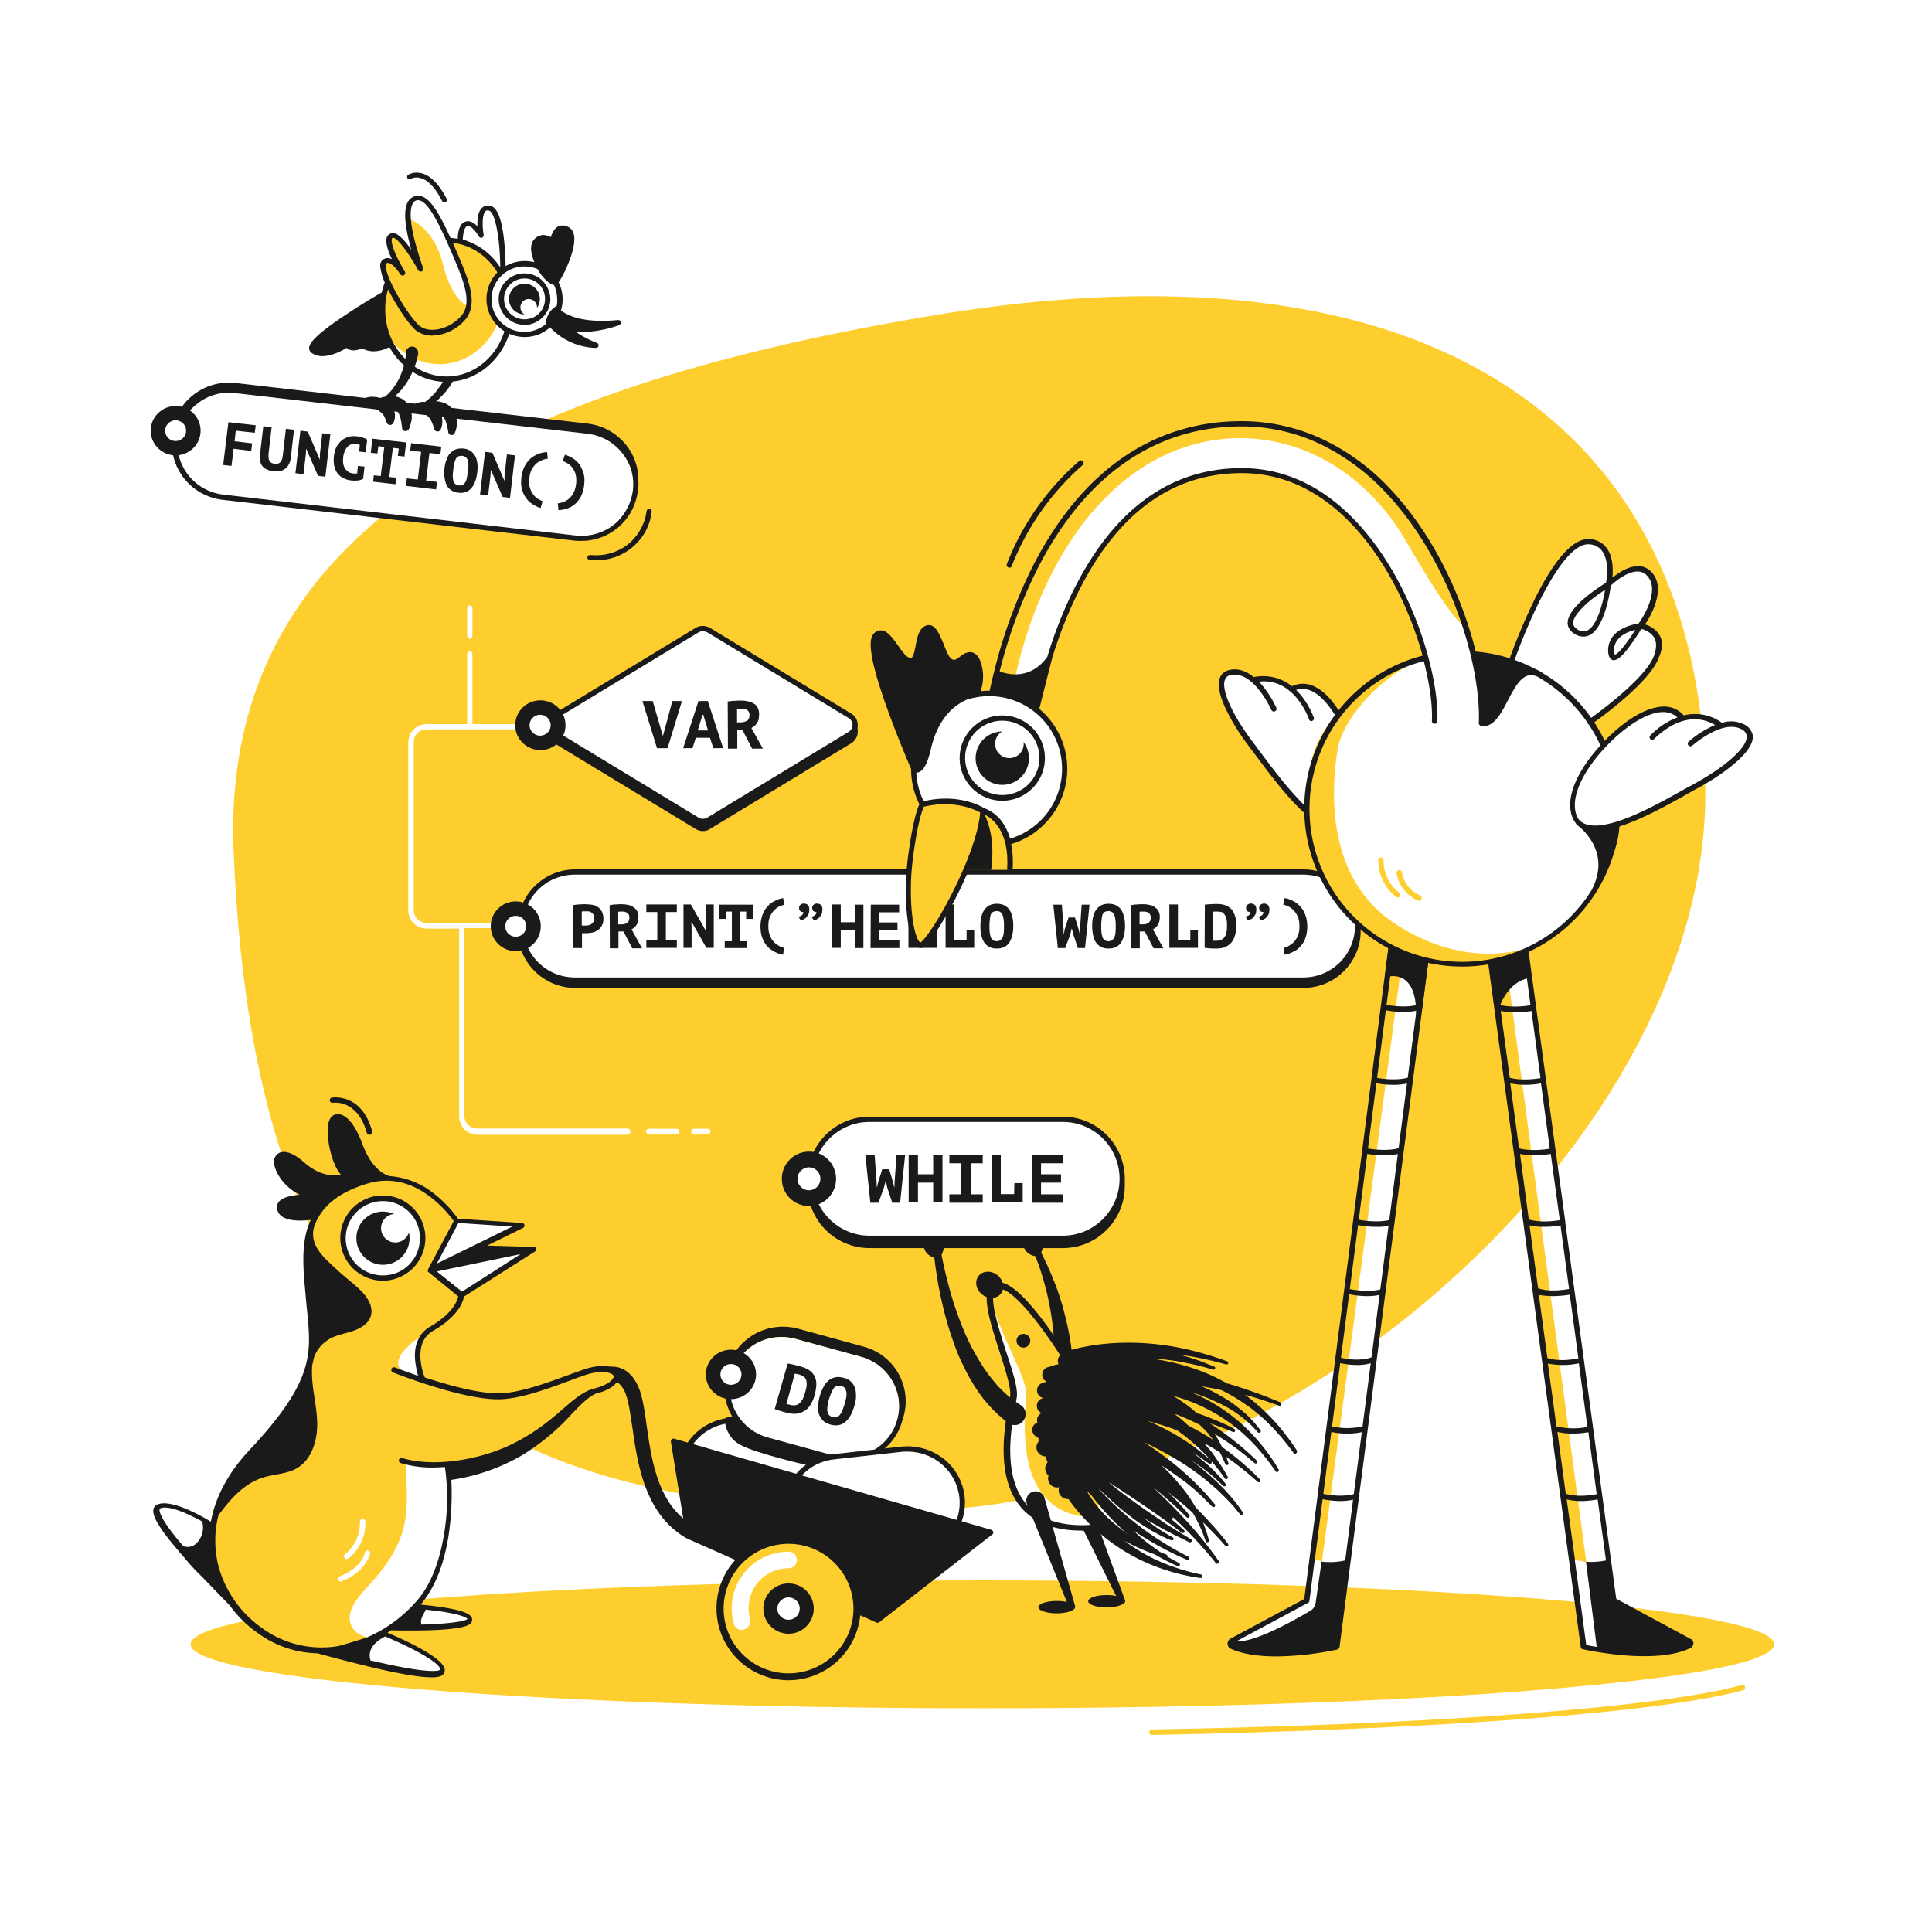
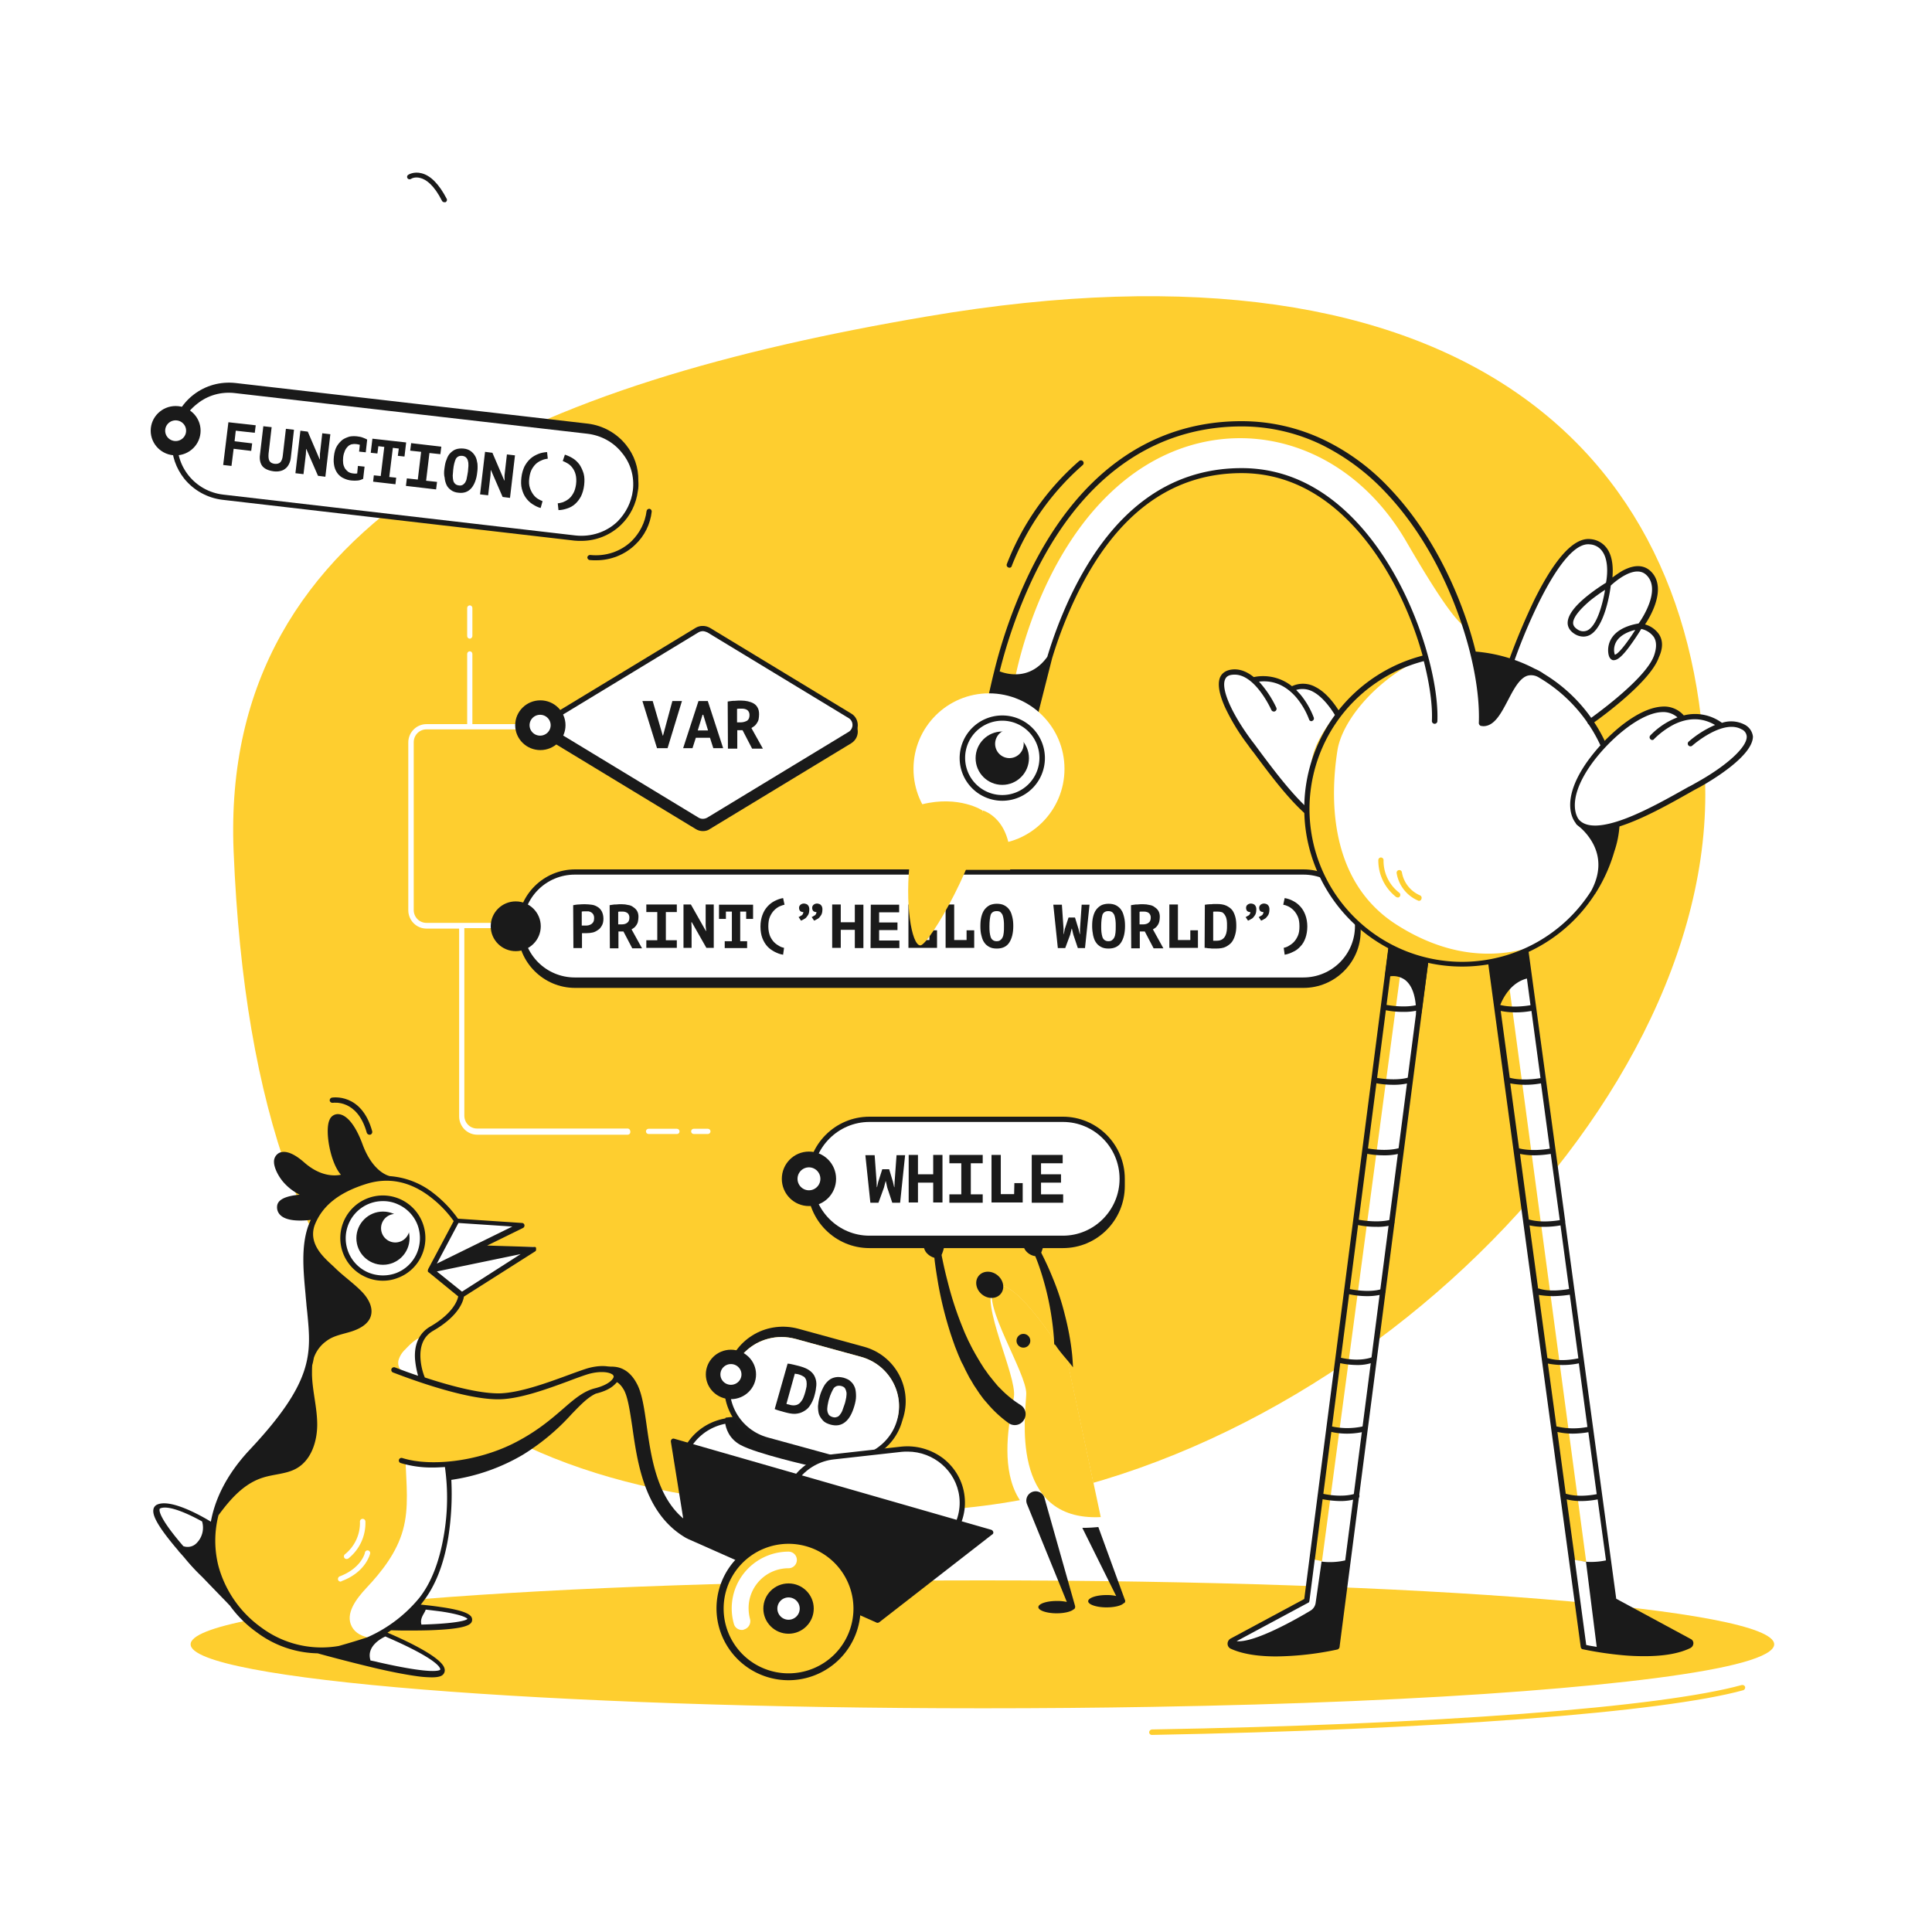
<svg xmlns="http://www.w3.org/2000/svg" viewBox="0 0 1500 1500" width="1500" height="1500">
  <path fill="#FFF" d="M0 0h1500v1500H0z" />
  <g transform="translate(181.0 230.0) rotate(0.0 571.5 471.5) scale(1.851 1.852)">
    <svg width="617.5" height="509.3" viewBox="0 0 617.5 509.3">
      <g>
        <path d="M617.5 208.9c0 141.9-172 300.6-337.5 300.4-173.1-.2-270.8-57-279.8-276.7C-5.6 90.8 127.7 36.2 290.9 8.5 517.4-30.1 617.5 67 617.5 208.9z" style="fill:#fece2f" />
      </g>
    </svg>
  </g>
  <g transform="translate(317.0 470.0) rotate(0.0 117.5 206.0) scale(1.836 1.848)">
    <svg width="128" height="223" viewBox="0 0 128 223">
      <clipPath id="a">
        <path d="M0 0h127.8v222.4H0z" />
      </clipPath>
      <g clip-path="url(#a)" fill="#fff">
        <path d="M92.7 219.801H29.1c-3 0-5.4-2.4-5.4-5.4v-78.8H47c.6 0 1.1-.5 1.1-1.1s-.5-1.1-1.1-1.1H7.7c-3 0-5.4-2.4-5.4-5.4v-70.5c0-3 2.4-5.4 5.4-5.4h47.8c.6 0 1.1-.5 1.1-1.1s-.5-1.1-1.1-1.1H27.1V20.4c0-.6-.5-1.1-1.1-1.1s-1.1.5-1.1 1.1v29.5H7.7c-4.2 0-7.7 3.4-7.7 7.7v70.5c0 4.2 3.4 7.7 7.7 7.7h13.8v78.9c0 4.2 3.4 7.7 7.7 7.7h63.6c.6 0 1.1-.5 1.1-1.1 0-1-.5-1.5-1.2-1.5zm20.9 2.297h-12c-.6 0-1.1-.5-1.1-1.1s.5-1.1 1.1-1.1h12c.6 0 1.1.5 1.1 1.1s-.4 1.1-1.1 1.1zm13.1 0h-6c-.6 0-1.1-.5-1.1-1.1s.5-1.1 1.1-1.1h6c.6 0 1.1.5 1.1 1.1s-.5 1.1-1.1 1.1zM26 14c-.6 0-1.1-.5-1.1-1.1V1.1c0-.6.5-1.1 1.1-1.1s1.1.5 1.1 1.1v11.8c0 .5-.5 1.1-1.1 1.1z" />
      </g>
    </svg>
  </g>
  <g transform="translate(381.0 675.0) rotate(0.0 338.5 46.0) scale(1.85 1.84)">
    <svg width="366" height="50" viewBox="0 0 366 50">
      <clipPath id="b">
        <path d="M0 0h365.1v50H0z" />
      </clipPath>
      <g clip-path="url(#b)">
        <path d="M365.1 24c0-13.2-10.8-24-24-24H35.4c-13.2 0-24 10.8-24 24v2c0 13.2 10.8 24 24 24h305.7c13.2 0 24-10.8 24-24v-1c-.1-.4 0-.7 0-1z" fill="#1a1a1a" />
        <path d="M341.1 2.2H35.3c-12 0-21.7 9.7-21.7 21.7s9.7 21.7 21.7 21.7H341c12 0 21.7-9.7 21.7-21.7.1-11.9-9.6-21.7-21.6-21.7z" fill="#fff" />
        <g fill="#1a1a1a">
          <path d="M34.6 15.1c.7-.1 1.5-.3 2.4-.3.9-.1 1.8-.1 2.6-.1.9 0 1.8.1 2.7.2s1.7.4 2.5.9c.7.4 1.3 1 1.8 1.9.4.8.7 1.8.7 3.1 0 1.1-.2 2.1-.6 2.8s-.9 1.5-1.6 1.9c-.7.5-1.4.9-2.2 1.1-.9.2-1.7.3-2.6.3h-2v6.3h-3.6zm5.3 2.6h-1c-.3 0-.6.1-.7.1v5.9h1.4c.5 0 .9 0 1.4-.1.4-.1.9-.3 1.2-.5s.7-.6.9-1 .3-1 .3-1.6-.1-1-.3-1.4-.5-.7-.8-.9-.7-.4-1.2-.5h-1.2zm10-2.6c.4-.1.8-.1 1.3-.2.4-.1.9-.1 1.4-.1.4 0 .9-.1 1.3-.1h1.2c.9 0 1.7.1 2.5.3.8.1 1.6.4 2.2.9.6.4 1.2.9 1.6 1.6S62 19 62 20c0 .7-.1 1.4-.2 1.9-.1.6-.3 1-.6 1.5s-.6.8-.9 1.1c-.4.3-.8.6-1.2.8l4.4 8h-4.1l-3.7-7.1h-2.1v7.1H50zm5.5 2.7h-1.1c-.4 0-.6 0-.8.1v5.3h1.4c1 0 1.8-.2 2.4-.7.6-.4.9-1.2.9-2.2 0-.8-.3-1.4-.7-1.8-.5-.4-1.2-.7-2.1-.7zm9.9 12.099h4.6v-11.9h-4.6v-3.2h12.8v3.2h-4.6v11.9h4.6v3.2H65.3zm19.1-7.6h-.2l.1 2.2v8.6h-3.4v-18.3H84l6.3 11.2h.1l-.2-2.2v-9h3.4v18.3h-3.1zM98.2 30.3h3V17.8h-2.5v3.1h-2.9v-6h14.3v6h-2.9v-3.1h-2.5v12.5h2.9v2.9h-9.4zm24.5 5.7c-1.2-.2-2.4-.6-3.5-1.2s-2.2-1.3-3.1-2.3-1.6-2.2-2.1-3.5-.8-3-.8-4.9c0-1.8.3-3.4.8-4.8s1.2-2.6 2.1-3.6 1.9-1.8 3.1-2.4 2.3-1 3.5-1.2l.6 2.8c-.6.1-1.3.4-2.1.7-.8.4-1.5.9-2.2 1.6s-1.3 1.6-1.8 2.7-.7 2.5-.7 4.2c0 1.6.3 2.9.7 4 .5 1.1 1.1 2 1.8 2.7s1.5 1.2 2.2 1.6 1.4.6 1.9.7zm6.7-19.7c0-.2 0-.4.1-.7.1-.2.2-.4.4-.6s.4-.3.6-.4c.3-.1.5-.2.9-.2.3 0 .7.1 1 .2s.6.3.8.6c.2.2.3.5.4.8s.1.6.1 1c0 .7-.1 1.3-.3 1.8s-.6 1-1 1.5c-.2.2-.4.4-.6.5-.3.1-.5.3-.7.4l-.6.3c-.1.1-.3.1-.3.1l-1-1.5c.2-.1.4-.1.6-.3.2-.1.4-.3.7-.4.2-.1.4-.4.5-.6s.2-.5.2-.8c-.5 0-.9-.1-1.3-.4-.3-.3-.5-.8-.5-1.3zm5.5 0c0-.2 0-.4.1-.7.1-.2.2-.4.4-.6s.4-.3.6-.4c.3-.1.5-.2.9-.2.3 0 .7.1 1 .2s.6.3.8.6c.2.2.3.5.4.8s.1.6.1 1c0 .7-.1 1.3-.3 1.8s-.6 1-1 1.5c-.2.2-.4.4-.6.5-.3.1-.5.3-.7.4l-.6.3c-.1.1-.3.1-.3.1l-1-1.5c.2-.1.4-.1.6-.3.2-.1.4-.3.7-.4.2-.1.4-.4.5-.6s.2-.5.2-.8c-.5 0-.9-.1-1.3-.4-.3-.3-.5-.8-.5-1.3zm17.9 9.199h-5.9v7.6h-3.6v-18.3h3.6v7.5h5.9v-7.4h3.6v18.3h-3.6zm6.7-10.599h11.9v3.2H163v4.3h7.7v3.2H163V30h8.5v3.2h-12.1zm24.6 10.799h3.2v7.4h-12v-18.3h3.6v15h5.2zm15.6 0h3.2v7.4h-12v-18.3h3.6v15h5.2zM205.5 24c0-1.5.1-2.8.4-4s.7-2.2 1.3-3 1.3-1.4 2.2-1.9c.9-.4 1.9-.6 3-.6 1.2 0 2.3.2 3.2.7s1.6 1.1 2.1 1.9c.6.8.9 1.8 1.2 3s.4 2.4.4 3.8c0 3-.6 5.3-1.7 7s-2.9 2.5-5.2 2.5c-1.3 0-2.3-.2-3.2-.7s-1.6-1.1-2.1-1.9c-.6-.8-.9-1.8-1.2-3-.3-1.1-.4-2.4-.4-3.8zm3.8 0c0 .9 0 1.7.1 2.5.1.7.2 1.4.4 2s.5 1 .9 1.3.9.5 1.6.5c.6 0 1.1-.1 1.5-.4s.7-.6 1-1.2.4-1.2.5-2 .1-1.7.1-2.8c0-.9 0-1.6-.1-2.4-.1-.7-.2-1.4-.4-2s-.5-1-.9-1.4-1-.5-1.7-.5c-1.2 0-2.1.5-2.5 1.6-.3 1.2-.5 2.7-.5 4.8zm31.1 1.1v2.2h.1l.4-2.1 1.6-4.9h2.7l1.5 4.9.5 2.1h.1v-2.2l.7-10.2h3.3l-1.9 18.3h-3l-1.9-5.7-.6-2.5h-.1l-.6 2.5-2.1 5.7H238l-1.9-18.3h3.6zm12-1.1c0-1.5.1-2.8.4-4s.7-2.2 1.3-3 1.3-1.4 2.2-1.9c.9-.4 1.9-.6 3-.6 1.2 0 2.3.2 3.2.7s1.6 1.1 2.1 1.9c.6.8.9 1.8 1.2 3s.4 2.4.4 3.8c0 3-.6 5.3-1.7 7s-2.9 2.5-5.2 2.5c-1.3 0-2.3-.2-3.2-.7s-1.6-1.1-2.1-1.9c-.6-.8-.9-1.8-1.2-3-.2-1.1-.4-2.4-.4-3.8zm3.8 0c0 .9 0 1.7.1 2.5.1.7.2 1.4.4 2s.5 1 .9 1.3.9.5 1.6.5c.6 0 1.1-.1 1.5-.4s.7-.6 1-1.2.4-1.2.5-2 .1-1.7.1-2.8c0-.9 0-1.6-.1-2.4-.1-.7-.2-1.4-.4-2s-.5-1-.9-1.4c-.4-.3-1-.5-1.7-.5-1.2 0-2.1.5-2.5 1.6-.3 1.2-.5 2.7-.5 4.8zm12.5-8.9c.4-.1.8-.1 1.3-.2.4-.1.9-.1 1.4-.1.4 0 .9-.1 1.3-.1h1.2c.9 0 1.7.1 2.5.3.8.1 1.6.4 2.2.9.6.4 1.2.9 1.6 1.6s.6 1.5.6 2.5c0 .7-.1 1.4-.2 1.9s-.3 1-.6 1.5-.6.8-.9 1.1c-.4.3-.8.6-1.2.8l4.4 8h-4.1l-3.7-7.1h-2.1v7.1h-3.6zm5.5 2.7h-1.1c-.4 0-.6 0-.8.1v5.3h1.4c1 0 1.8-.2 2.4-.7.6-.4.9-1.2.9-2.2 0-.8-.3-1.4-.7-1.8s-1.2-.7-2.1-.7zm19.4 7.899h3.2v7.4h-12v-18.3h3.6v15h5.2zm6.1-10.799c.1 0 .4 0 .8-.1.4 0 .8-.1 1.3-.1s1 0 1.5-.1h1.4c1.6 0 2.9.2 4 .7 1 .5 1.9 1.1 2.5 1.9s1 1.8 1.3 2.9.4 2.4.4 3.7c0 1.2-.1 2.4-.4 3.5-.3 1.2-.7 2.2-1.3 3.1s-1.5 1.6-2.6 2.2-2.6.8-4.3.8h-1.1c-.4 0-.9 0-1.3-.1-.5 0-.9 0-1.3-.1s-.7-.1-1-.1zm5.2 2.9h-1c-.3 0-.6 0-.7.1v12.2h1.4c1 0 1.8-.2 2.4-.6s1-.9 1.3-1.5.5-1.3.6-2.1c.1-.7.1-1.5.1-2.3 0-.7 0-1.3-.1-2.1-.1-.7-.3-1.4-.6-1.9-.3-.6-.7-1.1-1.3-1.5-.3-.1-1.1-.3-2.1-.3zm12.1-1.5c0-.2 0-.4.1-.7s.2-.4.4-.6.4-.3.6-.4c.3-.1.5-.2.9-.2.3 0 .7.1 1 .2s.6.3.8.6c.2.2.3.5.4.8s.1.6.1 1c0 .7-.1 1.3-.3 1.8s-.6 1-1 1.5c-.2.2-.4.4-.6.5-.3.1-.5.3-.7.4l-.6.3c-.1.1-.3.1-.3.1l-1-1.5c.2-.1.4-.1.6-.3.2-.1.4-.3.7-.4.2-.1.4-.4.5-.6s.2-.5.2-.8c-.5 0-.9-.1-1.3-.4-.3-.3-.5-.8-.5-1.3zm5.5 0c0-.2 0-.4.1-.7.1-.2.2-.4.4-.6s.4-.3.6-.4c.3-.1.5-.2.9-.2.3 0 .7.1 1 .2s.6.3.8.6c.2.2.3.5.4.8s.1.6.1 1c0 .7-.1 1.3-.3 1.8-.2.6-.6 1-1 1.5-.2.2-.4.4-.6.5-.3.1-.5.3-.7.4l-.6.3c-.1.1-.3.1-.3.1l-1-1.5c.2-.1.4-.1.6-.3.2-.1.4-.3.7-.4.2-.1.4-.4.5-.6s.2-.5.2-.8c-.5 0-.9-.1-1.3-.4-.3-.3-.5-.8-.5-1.3zm10.3 16.8c.5-.1 1.2-.3 1.9-.7s1.5-.9 2.2-1.6 1.3-1.6 1.8-2.7.7-2.4.7-4c0-1.7-.2-3.1-.7-4.2s-1.1-2-1.8-2.7-1.4-1.2-2.2-1.6-1.5-.6-2.1-.7l.6-2.8c1.2.2 2.4.6 3.5 1.2 1.2.6 2.2 1.4 3.1 2.4s1.6 2.2 2.1 3.6.8 3 .8 4.8-.3 3.5-.8 4.9-1.2 2.6-2.1 3.5c-.9 1-1.9 1.8-3.1 2.3-1.2.6-2.3 1-3.5 1.2zM10.5 34.5C16.299 34.5 21 29.799 21 24s-4.701-10.5-10.5-10.5S0 18.201 0 24s4.701 10.5 10.5 10.5z" />
        </g>
-         <path d="M10.5 28.4a4.4 4.4 0 1 0 0-8.8 4.4 4.4 0 0 0 0 8.8z" fill="#fff" />
      </g>
    </svg>
  </g>
  <g transform="translate(522.0 1112.0) rotate(-147.56 80.5 48.5) scale(1.894 1.865)">
    <svg width="85" height="52" viewBox="0 0 85 52">
      <clipPath id="c">
        <path d="M0 0h84.6v51.1H0z" />
      </clipPath>
      <g clip-path="url(#c)">
        <path d="m63.1 46.6-28.2 3.2C22.4 51.2 11 42.2 9.6 29.7 8.2 17.2 17.2 5.8 29.7 4.4l28.2-3.2C70.4-.2 81.8 8.8 83.2 21.3c1.5 12.6-7.5 23.9-20.1 25.3z" fill="#fff" />
        <path d="M32.3 51.1c-5.4 0-10.6-1.8-14.9-5.2-5-4-8.2-9.7-8.9-16.1-1.5-13.1 8-25 21.1-26.5L57.8.1c6.4-.7 12.6 1.1 17.7 5 5 4 8.2 9.7 8.9 16.1 1.5 13.1-8 25-21.1 26.5l-28.2 3.2c-.9.1-1.9.2-2.8.2zM60.6 2.2c-.8 0-1.6 0-2.5.1L29.9 5.5C18 6.8 9.4 17.7 10.8 29.6 12.1 41.5 23 50.1 34.9 48.7l28.2-3.2C75 44.2 83.6 33.3 82.2 21.4c-1.3-11-10.7-19.2-21.6-19.2z" fill="#1a1a1a" />
        <path d="M10.5 40.1c5.799 0 10.5-4.701 10.5-10.5s-4.701-10.5-10.5-10.5S0 23.8 0 29.6s4.701 10.5 10.5 10.5z" fill="#1a1a1a" />
        <path d="M10.5 34a4.4 4.4 0 1 0 0-8.8 4.4 4.4 0 0 0 0 8.8z" fill="#fff" />
      </g>
    </svg>
  </g>
  <g transform="translate(148.0 1227.0) rotate(0.0 615.5 60.0) scale(1.848 1.846)">
    <svg width="666" height="65" viewBox="0 0 666 65">
      <clipPath id="d">
        <path d="M0 0h665.3v65H0z" />
      </clipPath>
      <g clip-path="url(#d)" fill="#fece2f">
        <path d="M665.3 26.9c0 2.6-4.7 5.2-13.3 7.6-16.9 4.7-49.2 8.8-92.1 12.1s-96.5 5.6-156 6.6c-22.9.4-46.7.6-71.2.6C149 53.8 0 41.7 0 26.9 0 12 148.9 0 332.7 0s332.6 12 332.6 26.9zM403.8 65c-.6 0-1.1-.5-1.1-1.1s.5-1.1 1.1-1.2c58.2-1 112.2-3.3 156-6.6 43.6-3.3 75.3-7.5 91.9-12.1.6-.1 1.2.2 1.4.8.1.6-.2 1.2-.8 1.4-16.7 4.6-48.7 8.8-92.4 12.1-43.9 3.3-97.8 5.6-156.1 6.7z" />
      </g>
    </svg>
  </g>
  <g transform="translate(563.0 1098.0) rotate(0.0 50.0 20.0) scale(1.799 1.786)">
    <svg width="55.6" height="22.4" viewBox="0 0 55.6 22.4">
      <path d="M0 3.8c.3 2.1 1.5 6.8 6.7 9.6 7 3.8 29.8 9 29.8 9s10.5-4.2 16.4-4.7c.1 0 .3 0 .4-.1l2.3-.4c-1.2-4.2-3.5-7.9-6.8-10.9C44.1 2 38-.3 31.6 0L3.3 1.2c-1.1 0-2.1.2-3.1.3-.3.7-.2 2.3-.2 2.3z" style="fill:#191919" />
    </svg>
  </g>
  <g transform="translate(548.0 1030.0) rotate(0.0 78.0 53.0) scale(1.857 1.828)">
    <svg width="84" height="58" viewBox="0 0 84 58">
      <clipPath id="e">
        <path d="M0 0h83.6v57.7H0z" />
      </clipPath>
      <g clip-path="url(#e)">
        <path d="M66 8.5 38.7.9C32.5-.8 26 0 20.5 3.1c-5.6 3.2-9.6 8.3-11.3 14.5-.1.3-.2.7-.3 1.1-.1.3-.2.7-.3 1-3.5 12.7 4 26 16.7 29.5l27.3 7.6c2.1.6 4.3.9 6.4.9 4.1 0 8.1-1 11.8-3.1 5.6-3.2 9.6-8.3 11.3-14.5.1-.3.2-.7.3-1s.2-.7.3-1C86.2 25.3 78.8 12 66 8.5zM53.8 52.6 26.5 45c-5.6-1.5-10.3-5.2-13.1-10.2-2.7-4.7-3.5-10.2-2.3-15.5 1.7-5.2 5.2-9.4 9.9-12.1 3.3-1.9 7-2.8 10.7-2.8 1.9 0 3.9.3 5.8.8l27.3 7.6c11.2 3.1 18 14.5 15.4 25.7C76.6 49.4 65 55.7 53.8 52.6z" fill="#1a1a1a" />
        <path d="M69.8 52.7c5-2.9 8.7-7.5 10.2-13.1C83.2 28 76.4 16 64.8 12.8L37.5 5.2c-1.9-.5-3.9-.8-5.8-.8-3.7 0-7.4 1-10.7 2.8-5 2.9-8.7 7.5-10.2 13.1C7.6 31.9 14.4 43.9 26 47.1l27.3 7.6c5.5 1.5 11.4.8 16.5-2z" fill="#fff" />
        <g fill="#1a1a1a">
          <path d="M34.2 15.701c.2 0 .4.1.9.1.4.1.9.2 1.4.3s1.1.3 1.6.4c.6.1 1 .3 1.5.4 1.7.5 3 1.1 4 1.9s1.7 1.7 2.1 2.8c.4 1 .6 2.2.5 3.4s-.3 2.6-.7 4c-.3 1.3-.8 2.5-1.4 3.6s-1.3 2.1-2.3 2.8-2.1 1.3-3.4 1.5c-1.3.3-2.9.1-4.8-.4-.3-.1-.7-.2-1.1-.3s-.9-.3-1.4-.4c-.4-.1-.9-.3-1.3-.4s-.7-.3-1-.4zm4.7 4.6c-.3-.1-.7-.2-1-.2-.3-.1-.6-.1-.7-.1l-3.5 12.8c.1 0 .2.1.3.1.1.1.3.1.4.1s.3.1.4.1.3.1.3.1c1 .3 1.9.3 2.7.1.7-.2 1.3-.6 1.8-1.2s.9-1.2 1.2-2 .6-1.6.8-2.4c.2-.7.3-1.4.5-2.2.1-.8.1-1.5 0-2.2s-.4-1.3-.9-1.9c-.6-.4-1.3-.8-2.3-1.1zm8.7 9.399c.4-1.6 1-2.9 1.6-4.1s1.4-2.1 2.2-2.8 1.8-1.1 2.8-1.3 2.2-.1 3.4.2c1.3.4 2.4.9 3.1 1.7.8.7 1.3 1.6 1.7 2.7.3 1 .4 2.2.4 3.5s-.3 2.7-.7 4.1c-.9 3.1-2.1 5.4-3.8 6.8s-3.7 1.8-6.2 1.1c-1.3-.4-2.4-.9-3.1-1.7s-1.3-1.6-1.7-2.7c-.3-1-.4-2.2-.4-3.5.1-1.1.3-2.5.7-4zm3.9 1.1c-.3.9-.4 1.8-.6 2.7-.1.8-.2 1.6-.1 2.2.1.7.3 1.2.6 1.7.3.4.9.8 1.6 1 .6.2 1.2.2 1.7 0 .5-.1.9-.4 1.3-.9s.8-1.1 1.1-1.9.6-1.8 1-2.9c.3-.9.4-1.8.6-2.6.1-.8.2-1.6.1-2.2s-.3-1.2-.6-1.7-.9-.8-1.6-1c-1.3-.3-2.3 0-3.1.9-.6 1-1.4 2.6-2 4.7zm-41 0c5.799 0 10.5-4.7 10.5-10.5S16.299 9.8 10.5 9.8 0 14.503 0 20.3s4.701 10.5 10.5 10.5z" />
        </g>
        <path d="M10.5 24.7a4.4 4.4 0 1 0 0-8.8 4.4 4.4 0 0 0 0 8.8z" fill="#fff" />
      </g>
    </svg>
  </g>
  <g transform="translate(717.0 953.0) rotate(0.0 145.5 150.0) scale(1.842 1.84)">
    <svg width="158" height="163" viewBox="0 0 158 163">
      <clipPath id="f">
        <path d="M0 0h157.484v162.808H0z" />
      </clipPath>
      <g clip-path="url(#f)">
        <path d="m84.715 158.408.1-.1c.11-.182.18-.388.2-.6v-.2a.365.365 0 0 0-.1-.3l-16.5-45.3a.759.759 0 0 0-.2-.4 3.955 3.955 0 0 0-5.288-1.775 3.959 3.959 0 0 0-1.812 5.275l20.1 40.5a17.279 17.279 0 0 0-4.1-.4c-4.3 0-7.7 1.2-7.7 2.6s3.5 2.6 7.7 2.6c3.4 0 6.2-.7 7.2-1.7.3-.1.3-.2.4-.2z" fill="#1a1a1a" />
        <path d="M60.515 55.908s-23.1-38-30.9-30.5c-6 5.8 9.8 37.4 8.5 46-1.2 8.5-15.9 61.3 37.4 54.8" fill="#fff" />
        <path d="M43.315 70.208c-.2 7.9-7.4 53.9 31.4 52l-14.1-66.3s-23.1-38-30.9-30.5c-5.4 6.5 13.8 36.1 13.6 44.8z" fill="#fece2f" />
        <g fill="#1a1a1a">
          <path d="M63.715 160.808c.11-.182.18-.388.2-.6v-.4l-12.9-45.6c0-.1-.1-.3-.1-.4a3.926 3.926 0 0 0-5.1-2.2 3.93 3.93 0 0 0-2.2 5.1l16.8 41.3a18.486 18.486 0 0 0-4.3-.4c-4.3 0-7.7 1.2-7.7 2.6s3.5 2.6 7.7 2.6c3.3 0 6.1-.7 7.2-1.7.2 0 .3-.2.4-.3zM32.572 27.991c1.813-2.227 1.2-5.728-1.37-7.82s-6.122-1.984-7.936.243c-1.813 2.227-1.2 5.729 1.37 7.821 2.569 2.092 6.122 1.983 7.936-.244zm9.543 22.717a2.9 2.9 0 1 0 0-5.8 2.9 2.9 0 0 0 0 5.8z" />
-           <path d="M157.315 94.008a100.204 100.204 0 0 0-8.9-11.7c-1.6-1.8-3.4-3.6-5.2-5.3-.9-.9-1.8-1.6-2.8-2.5a17.49 17.49 0 0 0-1.4-1.2l-1.5-1.2c-.6-.5-1.3-1-2-1.5 4.9 1.3 9.6 2.9 14.4 4.6a.7.7 0 0 0 .9-.4.82.82 0 0 0-.4-1c-7.083-3-14.328-5.604-21.7-7.8a1.27 1.27 0 0 0-.6-.1 79.982 79.982 0 0 0-17-7.3 92.892 92.892 0 0 0-14.6-3.2h1.1c2.1.1 4.1.3 6.2.6l1.5.2c.5.1 1 .1 1.5.2l3.1.6 1.5.3 1.5.3 3.1.7c.5.1 1 .3 1.5.4l1.5.4 3 .9a.87.87 0 0 0 .9-.4c.1-.4 0-.8-.4-.9l-3-1.2-1.5-.6-1.5-.6-3-1-1.5-.5c-.5-.1-1-.3-1.5-.4l-2.4-.7c.907.084 1.808.218 2.7.4a138.448 138.448 0 0 1 16.7 3.7.807.807 0 0 0 .9-.4c.1-.4 0-.8-.4-.9a137.765 137.765 0 0 0-16.6-5 111.088 111.088 0 0 0-17.3-2.6 104.635 104.635 0 0 0-17.7.2c-2.953.286-5.89.72-8.8 1.3-1.5.3-2.9.6-4.4 1-.7.2-1.5.4-2.2.6-.382.089-.75.223-1.1.4l-.4.1c-1.9-2.9-5.1-7.8-8.7-12.7-7.9-10.5-14-16.1-18.3-16.6a5 5 0 0 0-4.1 1.3c-4.1 3.9-.3 15.7 3.7 28.1 2.4 7.5 4.9 15.3 4.4 18.6-.1.7-.3 1.6-.5 2.8-1.8 9.6-6.1 32.2 5.9 45 5.6 5.9 13.9 8.9 24.8 8.9 1.9 0 4-.1 6-.3a62.572 62.572 0 0 0 4.9 4.1 80.176 80.176 0 0 0 18.6 10.7 86.346 86.346 0 0 0 20.5 5.5.763.763 0 0 0 .8-.6.778.778 0 0 0-.6-.9 88.42 88.42 0 0 1-19.6-6.5 77.221 77.221 0 0 1-12.6-7.7l1.3.7c.6.3 1.2.6 1.7.9a90.868 90.868 0 0 0 9.7 4.1c.245.111.48.245.7.4a95.14 95.14 0 0 0 9 4.6.803.803 0 0 0 .9-.3.78.78 0 0 0-.3-1c-1.6-.9-3.3-1.8-4.9-2.7a.874.874 0 0 0-.4-.9c-.9-.3-1.8-.7-2.7-1.1a.998.998 0 0 1-.5-.4c-.7-.4-1.3-1-2-1.4l-1-.7a3.622 3.622 0 0 0-1-.7c-.6-.5-1.3-1-1.9-1.5l-1.9-1.6c-1-.9-1.9-1.7-2.8-2.6.32.222.654.422 1 .6.7.5 1.5 1 2.3 1.5a139.275 139.275 0 0 0 19.1 10.1.81.81 0 0 0 .9-.3.78.78 0 0 0-.3-1 136.357 136.357 0 0 1-18.2-11.1c-.7-.5-1.4-1-2.1-1.6-.7-.5-1.4-1-2.1-1.6-1.4-1.1-2.8-2.2-4.1-3.4-2.7-2.3-5.3-4.7-7.8-7.2-1-1-2-2.1-2.9-3.1-.1-.2-.3-.4-.4-.6 2.1 2.1 4.3 4.1 6.5 6.1 1.8 1.6 3.6 3.1 5.5 4.6s3.8 2.9 5.8 4.2 4 2.6 6.1 3.7a55.2 55.2 0 0 0 6.5 3.1.803.803 0 0 0 .9-.3.78.78 0 0 0-.3-1c-2.1-1.1-4-2.3-5.9-3.5-1.9-1.3-3.8-2.7-5.6-4.1-.2-.2-.5-.4-.7-.6l.6.4c.7.4 1.3.8 2 1.2l4.1 2.3c1.3.8 2.7 1.5 4.1 2.2l2.1 1.1c.68.374 1.381.708 2.1 1l4.2 2.1c.3.2.7 0 1-.3a.71.71 0 0 0 .067-.565.715.715 0 0 0-.367-.435l-4-2.4c-.7-.4-1.3-.8-2-1.2l-1.9-1.2c-1.3-.8-2.6-1.6-3.9-2.5l-3.8-2.6c-.6-.4-1.3-.9-1.9-1.3l-1.9-1.3c-1.3-.9-2.5-1.8-3.8-2.7l-3.7-2.7-3.7-2.8c-1.1-.9-2.2-1.7-3.3-2.6-.2-.2-.4-.5-.6-.7.1.1.3.2.4.3 5.2 3.4 10.3 6.8 15.3 10.2 5.1 3.5 10.1 7 14.9 10.8a.772.772 0 0 0 1-.1.673.673 0 0 0 .166-.774.673.673 0 0 0-.166-.226c-1.8-1.6-3.6-3.2-5.5-4.7.3 0 .5 0 .7-.3a.444.444 0 0 0 .1-.5c1.3 1.2 2.6 2.4 3.8 3.6a178.773 178.773 0 0 1 14.3 15.8.668.668 0 0 0 1 .1.776.776 0 0 0 .2-1 168.262 168.262 0 0 0-13.5-16.8c-4.6-5-9.3-9.7-14.3-14.4.6.5 1.2.9 1.7 1.4a152.501 152.501 0 0 1 12.6 11.4.673.673 0 0 0 .774.166.673.673 0 0 0 .226-.166.767.767 0 0 0 .1-1c-2.815-3.4-5.82-6.638-9-9.7 2.5 2 5 4 7.5 6.1 1 .9 1.9 1.7 2.9 2.6.492.732.927 1.501 1.3 2.3a59.258 59.258 0 0 1 4.2 9.7.726.726 0 0 0 .9.5.726.726 0 0 0 .5-.9 73.254 73.254 0 0 0-2.5-7.5c.458.408.892.842 1.3 1.3 2.8 2.8 5.5 5.6 8.1 8.6a.767.767 0 0 0 1 .1.673.673 0 0 0 .242-.757.677.677 0 0 0-.142-.243c-2.4-3.1-5-6.2-7.7-9.1-1.9-2.1-3.9-4.1-5.9-6.2-1.2-2-2.4-4-3.8-5.9a95.425 95.425 0 0 0-7.1-8.4c-1.2-1.2-2.3-2.3-3.5-3.4 3.5 2.2 6.9 4.7 10.3 7.2l2.9 2.4c.98.78 1.914 1.615 2.8 2.5l1.4 1.3 1.3 1.3 2.7 2.7a.673.673 0 0 0 .774.166.673.673 0 0 0 .226-.166.767.767 0 0 0 .1-1l-2.5-2.9a17.487 17.487 0 0 0-1.3-1.5l-1.3-1.4c-.9-.9-1.8-1.9-2.7-2.8l-2.8-2.7a123.794 123.794 0 0 0-11.9-9.8c-2.4-1.7-4.8-3.4-7.2-5 1.4.6 2.8 1.3 4.1 2 3.4 1.7 6.8 3.6 10.1 5.6a106.093 106.093 0 0 1 9.5 6.5l2.3 1.8 2.2 1.9c.7.6 1.5 1.3 2.2 1.9l1.1 1 .5.5.5.5 2.1 2.1c.7.7 1.3 1.4 2 2.1l1 1.1c.3.4.6.7.9 1.1l1.8 2.2a.767.767 0 0 0 1 .1.668.668 0 0 0 .1-1l-1.3-1.9-.9-1.2-.9-1.2c-.6-.7-1.2-1.5-1.9-2.3l-2-2.2-.5-.6-.5-.5-1-1-2.1-2.1-2.2-2-2.2-1.9c-2.1-1.8-4.2-3.5-6.4-5.1.9.6 1.9 1.2 2.8 1.9a67.034 67.034 0 0 1 10.8 9 .767.767 0 0 0 1 .1.673.673 0 0 0 .242-.757.677.677 0 0 0-.142-.243 66.88 66.88 0 0 0-10.3-10.3c-1.1-.9-2.3-1.9-3.5-2.8 2.3 1.4 4.6 3 6.8 4.6a.77.77 0 0 0 1-.1.668.668 0 0 0 0-1 83.07 83.07 0 0 0-11.6-8.9 90.317 90.317 0 0 0-13-7 24.43 24.43 0 0 0-2.4-1c1.6.4 3.2.9 4.9 1.4l2.9.9 2.9 1c.7.3 1.5.6 2.2.9.6.5 1.3.9 1.9 1.4a87.738 87.738 0 0 1 9.7 8.6 25.05 25.05 0 0 1 2.2 2.4 25.233 25.233 0 0 1 2.1 2.5 64.056 64.056 0 0 1 3.9 5.2.656.656 0 0 0 .663.292.654.654 0 0 0 .237-.092.78.78 0 0 0 .3-1c-1.1-1.9-2.2-3.9-3.5-5.7-.6-.9-1.3-1.8-1.9-2.8-.7-.9-1.3-1.8-2.1-2.7-.8-1-1.6-1.9-2.4-2.8.1 0 .2.1.3.1l2.7 1.5c1.2.7 2.5 1.5 3.7 2.3.8 1.6 1.5 3.2 2.2 4.8a.751.751 0 0 0 .9.4.623.623 0 0 0 .416-.354.633.633 0 0 0-.016-.546c-.3-.8-.6-1.6-.9-2.5a132.05 132.05 0 0 1 13.2 10.5.705.705 0 0 0 1 0 .705.705 0 0 0 0-1 116.828 116.828 0 0 0-16-13.7 9.134 9.134 0 0 0-.5-1 34.762 34.762 0 0 0-2.1-3.7 9.304 9.304 0 0 1-.5-.8c5.95 3.6 11.571 7.716 16.8 12.3a.759.759 0 0 0 1 0 .667.667 0 0 0 0-1 127.122 127.122 0 0 0-18.1-14.6 8.351 8.351 0 0 0-1.2-.8l-.5-.3a18.62 18.62 0 0 1 2.2.7c2.5.9 5 1.8 7.5 2.9a.806.806 0 0 0 .9-.3.78.78 0 0 0-.3-1 71.23 71.23 0 0 0-7.4-3.5c-2.5-1-5-2.1-7.6-2.9l-.9-.3a44.065 44.065 0 0 0-6.4-5c-1.2-.8-2.4-1.6-3.7-2.3a.367.367 0 0 1 .3.1 72.653 72.653 0 0 1 24.4 11.8l2.7 2.1 1.3 1.1.7.6.6.6c1.7 1.5 3.3 3.1 4.9 4.8a98.473 98.473 0 0 1 8.5 10.8.75.75 0 0 0 1 .2.958.958 0 0 0 .3-1 83.059 83.059 0 0 0-8.2-11.5c-1.5-1.8-3.1-3.5-4.8-5.2l-.6-.6-.6-.6-1.3-1.2c-.9-.8-1.8-1.6-2.7-2.3a73.5 73.5 0 0 0-19.1-11.3c.1 0 .1 0 .2.1a74.095 74.095 0 0 1 7.9 2.8c2.6 1.1 5.1 2.3 7.5 3.6a52.538 52.538 0 0 1 6.9 4.7 47.118 47.118 0 0 1 6 5.8.77.77 0 0 0 1 .1.68.68 0 0 0 .242-.757.676.676 0 0 0-.142-.243 59.807 59.807 0 0 0-5.8-6.5 70.083 70.083 0 0 0-6.8-5.4 81.606 81.606 0 0 0-7.5-4.4c-1.6-.8-3.1-1.5-4.7-2.2 1.8.3 3.6.7 5.4 1 .9.2 1.9.4 2.8.6h.1a73.205 73.205 0 0 1 10.4 6.2c.5.3 1 .7 1.5 1 .485.342.953.71 1.4 1.1.9.7 1.9 1.5 2.8 2.3 1.8 1.5 3.5 3.2 5.2 4.9a98.544 98.544 0 0 1 9.2 11.1.776.776 0 0 0 1 .2c.5-.6.6-1 .3-1.4zm-113.3 23.5c-11.1-11.9-7-33.6-5.2-42.9.2-1.2.4-2.2.5-2.9.6-3.8-1.8-11.2-4.6-19.6-3.2-10.2-7.3-22.8-4.4-25.6a2.533 2.533 0 0 1 2.1-.6c6.6.9 19.1 18.5 25.2 28a3.363 3.363 0 0 0-.7 3.8c-.3.1-.6.1-.9.2-.612.12-1.214.287-1.8.5l-.9.3c-.3.1-.6.2-1 .3h-.1a3.25 3.25 0 0 0-1.9 4.3 3.178 3.178 0 0 0 1.6 1.8l-.8.2a3.177 3.177 0 0 0-.9.3h-.1a3.361 3.361 0 0 0-2.1 4.2 3.208 3.208 0 0 0 2.8 2.2h-.3a3.293 3.293 0 0 0-2.7 3.8 3.247 3.247 0 0 0 2 2.5 3.278 3.278 0 0 0-1.8 4 3.292 3.292 0 0 0-.6 5.9l.4.3.7.4a3.3 3.3 0 0 0 0 1.4 3.8 3.8 0 0 0-.7 3.7 3.87 3.87 0 0 0 3.8 2.6c.018.374.085.744.2 1.1l.1.4.1.3.3.7a3.779 3.779 0 0 0-.8 3.8 2.983 2.983 0 0 0 1.2 1.7c-.3.806-.3 1.694 0 2.5a3.725 3.725 0 0 0 4.4 2.5 4.87 4.87 0 0 0 0 2.4 3.992 3.992 0 0 0 4 2.6l1.5 2.1a79.193 79.193 0 0 0 7.1 8.1l.7.7c-11.8.7-20.7-2-26.4-8zm8.5-45.8h-.3c.1 0 .2-.1.3-.1-.1 0 0 0 0 .1zm23 47.2a115.613 115.613 0 0 0 10.5 10.5l-.4-.3-.7-.6-1.5-1.1c-1.9-1.5-3.8-3.1-5.6-4.8a49.836 49.836 0 0 1-4.9-5.4 48.933 48.933 0 0 1-4.1-6c0-.1-.1-.1-.1-.2l2.2 2.2c1.4 1.9 3 3.8 4.6 5.7zm31.4-39.9c1.5.6 2.9 1.2 4.3 1.8l1.3.6c.4.2.9.4 1.3.6l2.5 1.2a39.672 39.672 0 0 1 2.9 2.9l.7.7.6.8c.4.5.8 1 1.2 1.6.1.1.1.2.2.3l-1.6-1a9.109 9.109 0 0 0-1.3-.8l-1.3-.8-2.7-1.5-2.8-1.5c-.2-.1-.5-.3-.7-.4a65.807 65.807 0 0 0-5.7-4.8c.3.1.7.2 1.1.3z" />
          <path d="M40.915 74.908a44.893 44.893 0 0 1-7.7-6.1l-1.8-1.8-1.6-1.9-.4-.5-.4-.5-.8-1-.8-1-.7-1-.7-1a6.072 6.072 0 0 1-.7-1l-1.4-2.2c-.4-.7-.9-1.5-1.3-2.2s-.9-1.5-1.3-2.3c-.9-1.5-1.6-3.1-2.4-4.6-.7-1.6-1.5-3.2-2.1-4.8a141.86 141.86 0 0 1-6.6-20c-.9-3.4-1.7-6.9-2.4-10.4-.1-.3-.1-.7-.2-1a15.639 15.639 0 0 0 1.3-7.6 3.715 3.715 0 0 0-3.1-3.2 4.881 4.881 0 0 0-3.8 1.9 6.77 6.77 0 0 0-1.8 2.9 5.757 5.757 0 0 0 .9 4.9 6.963 6.963 0 0 0 3.5 2.3v.3c.4 3.6 1 7.2 1.6 10.8a160.26 160.26 0 0 0 5.3 21.2c.6 1.8 1.2 3.5 1.8 5.2.7 1.7 1.3 3.4 2.1 5.1.34.861.74 1.697 1.2 2.5.4.8.8 1.7 1.2 2.5l1.3 2.5c.195.42.43.823.7 1.2l.7 1.2.7 1.2.8 1.2.8 1.2.4.6.4.6 1.7 2.3 1.9 2.2a49.826 49.826 0 0 0 8.6 7.9c.1.1.2.1.3.2a4.452 4.452 0 0 0 6.2-1.5 4.522 4.522 0 0 0-1.4-6.3zm14-28.9c.1 1.1.1 2.2.2 3.3.297.111.545.324.7.6 2.1 3.2 4.9 6 7.2 9.1-.1-1.9-.2-3.8-.4-5.7-.3-2.8-.7-5.5-1.2-8.2s-1.1-5.4-1.8-8.1a105.345 105.345 0 0 0-5.1-15.6c-1-2.5-2.1-5-3.3-7.5-.5-1.1-1.1-2.2-1.6-3.3a16.089 16.089 0 0 0 1.2-7.4 3.715 3.715 0 0 0-3.1-3.2 4.881 4.881 0 0 0-3.8 1.9 6.77 6.77 0 0 0-1.8 2.9 5.757 5.757 0 0 0 .9 4.9 6.242 6.242 0 0 0 4.1 2.4c.4 1 .8 2 1.2 3.1.9 2.5 1.7 5 2.4 7.5a117.354 117.354 0 0 1 3.3 15.4c.4 2.7.7 5.3.9 7.9z" />
        </g>
      </g>
    </svg>
  </g>
  <g transform="translate(592.0 1123.0) rotate(0.0 79.0 47.5) scale(1.859 1.827)">
    <svg width="85" height="52" viewBox="0 0 85 52">
      <clipPath id="g">
        <path d="M0 0h84.6v51.1H0z" />
      </clipPath>
      <g clip-path="url(#g)">
        <path d="m63.1 46.6-28.2 3.2C22.4 51.2 11 42.2 9.6 29.7 8.2 17.2 17.2 5.8 29.7 4.4l28.2-3.2C70.4-.2 81.8 8.8 83.2 21.3c1.5 12.6-7.5 23.9-20.1 25.3z" fill="#fff" />
        <path d="M32.3 51.1c-5.4 0-10.6-1.8-14.9-5.2-5-4-8.2-9.7-8.9-16.1-1.5-13.1 8-25 21.1-26.5L57.8.1c6.4-.7 12.6 1.1 17.7 5 5 4 8.2 9.7 8.9 16.1 1.5 13.1-8 25-21.1 26.5l-28.2 3.2c-.9.1-1.9.2-2.8.2zM60.6 2.2c-.8 0-1.6 0-2.5.1L29.9 5.5C18 6.8 9.4 17.7 10.8 29.6 12.1 41.5 23 50.1 34.9 48.7l28.2-3.2C75 44.2 83.6 33.3 82.2 21.4c-1.3-11-10.7-19.2-21.6-19.2z" fill="#1a1a1a" />
-         <path d="M10.5 40.1c5.799 0 10.5-4.701 10.5-10.5s-4.701-10.5-10.5-10.5S0 23.8 0 29.6s4.701 10.5 10.5 10.5z" fill="#1a1a1a" />
        <path d="M10.5 34a4.4 4.4 0 1 0 0-8.8 4.4 4.4 0 0 0 0 8.8z" fill="#fff" />
      </g>
    </svg>
  </g>
  <g transform="translate(460.0 1061.0) rotate(0.0 156.0 122.5) scale(1.846 1.842)">
    <svg width="169" height="133" viewBox="0 0 169 133">
      <clipPath id="h">
        <path d="M0 0h168.596v132.205H0z" />
      </clipPath>
      <g clip-path="url(#h)">
        <path d="M168.561 69.707a1.408 1.408 0 0 0-.8-.9l-133.4-38.4a1.093 1.093 0 0 0-1 .2 1.285 1.285 0 0 0-.4 1l5.2 32.4c-11.2-9.5-13.5-25.9-15.4-39.3-1-7.1-1.9-13.3-4-17.3-2-3.9-4.7-6.3-8.1-7.1a11.89 11.89 0 0 0-9.4 1.9 2.908 2.908 0 0 0-.7 4.1 2.908 2.908 0 0 0 4.1.7 6.177 6.177 0 0 1 4.5-.9c1.6.4 3 1.8 4.2 4 1.6 3.2 2.4 8.8 3.4 15.4 2.2 15.5 5.2 36.7 22.7 46.8.1 0 .1.1.3.1.1.1.2.1.3.2l79.4 35.3a.604.604 0 0 0 .4.1c.247-.006.488-.075.7-.2l47.5-37a.933.933 0 0 0 .5-1.1z" fill="#1a1a1a" />
        <path d="M82.461 130.807c15.906 0 28.8-12.894 28.8-28.8s-12.894-28.8-28.8-28.8-28.8 12.894-28.8 28.8 12.894 28.8 28.8 28.8z" fill="#fece2f" />
        <path d="M82.461 132.205a30.303 30.303 0 0 1-27.993-18.704 30.3 30.3 0 1 1 58.293-11.596 30.345 30.345 0 0 1-30.3 30.3zm0-57.5a27.3 27.3 0 1 0 27.3 27.3 27.332 27.332 0 0 0-27.3-27.3z" fill="#1a1a1a" />
        <path d="M62.861 111.008a3.43 3.43 0 0 1-3.4-2.6 23.9 23.9 0 0 1 23-30.4 3.5 3.5 0 0 1 0 7 16.773 16.773 0 0 0-16.8 16.8c.003 1.552.205 3.098.6 4.6a3.639 3.639 0 0 1-2.5 4.4 1.345 1.345 0 0 1-.9.2z" fill="#fff" />
        <path d="M82.461 112.606c5.854 0 10.6-4.746 10.6-10.6s-4.746-10.6-10.6-10.6-10.6 4.746-10.6 10.6 4.746 10.6 10.6 10.6z" fill="#1a1a1a" />
        <path d="M82.461 106.709a4.7 4.7 0 1 0 0-9.4 4.7 4.7 0 0 0 0 9.4z" fill="#fff" />
      </g>
    </svg>
  </g>
  <g transform="translate(676.0 327.0) rotate(0.0 343.0 480.0) scale(1.849 1.85)">
    <svg width="371" height="519" viewBox="0 0 371 519">
      <clipPath id="i">
        <path d="M0 0h370.454v518.4H0z" />
      </clipPath>
      <g clip-path="url(#i)">
        <path d="M58.254 61.5a.755.755 0 0 1-.4-.1 1.082 1.082 0 0 1-.7-1.4 110.023 110.023 0 0 1 30.4-43.3 1.134 1.134 0 0 1 1.5 1.7 109.267 109.267 0 0 0-29.8 42.3.974.974 0 0 1-1 .8z" fill="#1a1a1a" />
        <path d="m274.254 216.2 36.8 271-15.5-2.7s-37.2-266-36.8-267.2 15.5-1.1 15.5-1.1z" fill="#fff" />
        <path d="m265.354 216.4 36.9 275.8-7.6-14.5-34.9-256.7z" fill="#fece2f" />
        <path d="m344.354 511.1-31.3-16.9-21.4-157.9v-.4l-16.3-119.9c-.046-.3-.207-.57-.449-.753a1.164 1.164 0 0 0-1.61.21 1.163 1.163 0 0 0-.241.843l.2 1.7c-1.5 1.2-2.8-5.7-8.6-4.1l-4.6 2c-.046-.3-.207-.57-.449-.753a1.164 1.164 0 0 0-1.61.21 1.163 1.163 0 0 0-.241.843l40.4 298.3c.1.4.4.9.9.9a147.11 147.11 0 0 0 16.8 2.5c3.2.3 6.2.4 9 .4 8.1 0 14.6-1.1 19.3-3.4a2.303 2.303 0 0 0 1.3-2 1.92 1.92 0 0 0-1.1-1.8zm-56-86.9c2.135.469 4.314.704 6.5.7a41.058 41.058 0 0 0 6.5-.6l3.5 26c-2.5.5-8.2 1.3-13-.2zm-15.7-116.7a30.45 30.45 0 0 0 6 .6 45.975 45.975 0 0 0 6.9-.6l3.8 27.8c-2.3.4-8.1 1.1-12.7-.2h-.3zm8.6-31.8c-2.3.4-8.1 1.1-12.7-.1h-.2l-3.8-28.1a30.45 30.45 0 0 0 6 .6 36.37 36.37 0 0 0 6.9-.6zm-6.6 2.8a35.17 35.17 0 0 0 6.8-.6l3.7 27.4c-2.2.4-8.1 1.1-12.8-.1h-.1l-3.7-27.3c2.01.388 4.052.589 6.1.6zm8.2 59.6c2.28.015 4.557-.185 6.8-.6l3.6 26.7c-2.3.4-8.3 1.3-12.7-.2h-.3l-3.6-26.5a26.1 26.1 0 0 0 6.2.6zm3.7 29.1a50.513 50.513 0 0 0 7-.6l3.6 26.7c-2 .4-7.8 1.5-12.9-.1h-.1l-3.6-26.5c1.985.315 3.99.483 6 .5zm4 28.9c2.285.004 4.564-.23 6.8-.7l3.6 26.7a30.45 30.45 0 0 1-12.8-.2h-.2l-3.6-26.4c2.045.384 4.12.584 6.2.6zm-15-162.2 1.5 11.2c-2.2.4-8 1.1-12.7-.1 1-2.5 4.2-9.3 11.2-11.1zm20.2 244.1-3.5-25.5c1.965.473 3.979.708 6 .7 2.35-.016 4.693-.25 7-.7l3.5 25.6c-4.29.899-8.724.865-13-.1z" fill="#1a1a1a" />
        <path d="m295.654 477.9 4.8 35.7c.9.2 2.4.5 4.4.8l-4.5-35.7zm-134.6-369.4c-2.3.6-3.9-3.1-9-3.2-10-.1-2.5 16.6 7.3 29.9s28.5 40.1 40 34.9c3.1-1.4 8.6-7.8 5.6-23.9s-14.7-39.7-27.5-34c0-.1-8.6-5.9-16.4-3.7z" fill="#fff" />
        <path d="M206.054 145.9a77.127 77.127 0 0 0-6.9-19.9c-2.6-5-6.8-11.6-12.3-14.4a10.829 10.829 0 0 0-9.9-.4h-.1a19.408 19.408 0 0 0-16-3.8c-2.6-2.1-5.6-3.5-8.9-3.2-3.2.3-4.6 1.9-5.2 3.2-1.2 2.7-.5 7 2 12.6a87.851 87.851 0 0 0 9.6 15.8c.7 1 1.5 2.1 2.4 3.2 9.9 13.3 24.2 32.8 35.4 32.8a8.624 8.624 0 0 0 3.6-.8c1.1-.5 10.1-5.2 6.3-25.1zm-7.1 23c-4.2 1.9-10.1-1-17.7-8.6-6.7-6.7-13.6-16-18.6-22.7-.8-1.1-1.6-2.2-2.4-3.2-8.7-11.6-13.3-22.1-11.4-26.1.5-1.2 1.6-1.8 3.3-1.9 9.1-.8 16 14.6 16.1 14.8a1.143 1.143 0 0 0 2.1-.9 44.226 44.226 0 0 0-7.3-11c6-.7 11.3 1.6 15.7 6.7a31.753 31.753 0 0 1 5.3 9.1 1.055 1.055 0 0 0 1 .8.367.367 0 0 0 .3-.1 1.082 1.082 0 0 0 .7-1.4 34.514 34.514 0 0 0-5.7-9.8c-.6-.6-1.1-1.2-1.7-1.8a9.097 9.097 0 0 1 3.57-.352 9.102 9.102 0 0 1 3.43 1.052c8.2 4.3 15.7 20 18.1 32.8 3.6 18.6-4.5 22.5-4.8 22.6z" fill="#1a1a1a" />
        <path d="M313.254 156s-.4-21.2-19.4-40.5c-14.1-14.4-32.4-17.3-40.9-17.8a134.13 134.13 0 0 0-5.5-18.1c-5.2-14-14.7-34.2-30.7-50.9a93.93 93.93 0 0 0-26.8-19.8 77.857 77.857 0 0 0-34.2-7.8h-.3c-38 .1-68.7 22.6-88.7 65-14.4 30.7-18.2 60.9-18.4 62.2a9.884 9.884 0 0 0 8.6 11c.4 0 .8.1 1.2.1a9.913 9.913 0 0 0 9.8-8.7c0-.3 3.6-28.7 16.8-56.5 16.7-35.2 40.5-53.1 70.7-53.2h.2c17.4 0 33.1 7.2 46.8 21.5 15.3 15.9 25.5 38.1 30.5 57-25.5 6.4-45.7 28.3-48 43.5-2.7 18.1-4.2 54.2 24.7 72.8s57.3 15 80.7-3.1c23.7-18.2 22.9-56.7 22.9-56.7z" fill="#fff" />
        <path d="m232.854 228-33.8 261.6-13.6-11.9 34.7-263.3z" fill="#fff" />
        <path d="m189.154 481 35-262.3-4-4.3-34.7 263.3z" fill="#fece2f" />
        <path d="M234.054 218.6a1.126 1.126 0 0 0-1.163.565 1.147 1.147 0 0 0-.137.435l-33.5 258.5c-4.213.96-8.587.96-12.8 0l33.4-258.2a1.159 1.159 0 1 0-2.3-.3l-35.5 274.7-30.9 16.6a2.487 2.487 0 0 0-1.3 2.2 2.314 2.314 0 0 0 1.4 2.1c5.3 2.4 12.2 3.2 19.1 3.2a128.445 128.445 0 0 0 25.6-2.9 1.37 1.37 0 0 0 .563-.337c.157-.157.272-.351.337-.563l38.2-294.7a1.135 1.135 0 0 0-.226-.861 1.154 1.154 0 0 0-.774-.439z" fill="#1a1a1a" />
        <path d="m183.654 495.9-30 16.1c7.4.8 25.2-9.3 31-12.8a4.53 4.53 0 0 0 2.2-3.4l2.5-17.4-2.9-.6-2.2 17.1c-.1.6-.2.9-.6 1z" fill="#fff" />
        <g fill="#1a1a1a">
          <path d="M197.154 453.2a43.18 43.18 0 0 1-8.5-1 1.13 1.13 0 0 1-.831-.956 1.145 1.145 0 0 1 .565-1.134 1.151 1.151 0 0 1 .866-.11c.1 0 8.2 2.1 14.5 0a1.119 1.119 0 0 1 .856.048 1.113 1.113 0 0 1 .618 1.079 1.105 1.105 0 0 1-.774.973 23.12 23.12 0 0 1-7.3 1.1zm3.2-28.3a29.605 29.605 0 0 1-7.7-.9 1.143 1.143 0 0 1-.8-1.4 1.143 1.143 0 0 1 1.4-.8 30.526 30.526 0 0 0 13.7 0 1.14 1.14 0 1 1 .6 2.2 31.534 31.534 0 0 1-7.2.9zm3.7-28.8a35.177 35.177 0 0 1-7.9-1 1.143 1.143 0 0 1-.8-1.4 1.143 1.143 0 0 1 1.4-.8c.1 0 7.4 2.1 13.6 0a1.108 1.108 0 0 1 .7 2.1 19.321 19.321 0 0 1-7 1.1zm4.6-28.9a36.96 36.96 0 0 1-8.2-.9 1.086 1.086 0 0 1-.816-.879 1.085 1.085 0 0 1 .5-1.09 1.08 1.08 0 0 1 .816-.131c.1 0 8.1 1.8 13.7 0a1.105 1.105 0 0 1 1.325 1.542 1.107 1.107 0 0 1-.625.558c-2.183.6-4.436.903-6.7.9zm3.7-29.1a37.456 37.456 0 0 1-8-.8 1.119 1.119 0 0 1 .4-2.2c.1 0 7.8 1.6 13.7 0a1.14 1.14 0 1 1 .6 2.2 21.599 21.599 0 0 1-6.7.8zm3.3-30a37.456 37.456 0 0 1-8-.8 1.119 1.119 0 0 1 .4-2.2c.1 0 7.8 1.6 13.7 0a1.14 1.14 0 1 1 .6 2.2 25.105 25.105 0 0 1-6.7.8zm3.9-29.6a37.456 37.456 0 0 1-8-.8 1.117 1.117 0 0 1 .4-2.2c.1 0 7.8 1.6 13.7 0a1.14 1.14 0 1 1 .6 2.2 25.105 25.105 0 0 1-6.7.8zm4.2-30.6a37.456 37.456 0 0 1-8-.8 1.117 1.117 0 0 1 .4-2.2c.1 0 7.8 1.6 13.7 0a1.14 1.14 0 1 1 .6 2.2 25.105 25.105 0 0 1-6.7.8z" />
          <path d="M230.154 249.3a1.046 1.046 0 0 1-1.031-.671 1.046 1.046 0 0 1-.069-.429c-.1-6.9-1.7-11.5-4.8-13.8a8.587 8.587 0 0 0-6.8-1.3 1.102 1.102 0 0 1-1.4-1.2l1.6-12.4a1.067 1.067 0 0 1 .7-.9.916.916 0 0 1 1.1.2l6.6 5.5 7.2 2.7a1.09 1.09 0 0 1 .7 1.2l-2.7 20.2a1.086 1.086 0 0 1-1.1.9z" />
        </g>
        <path d="M269.054 100.9a251.457 251.457 0 0 1 13.3-30.6c8.1-15.5 15.2-22.3 23-18.7 7.8 3.5 4.6 16.9 4.6 16.9s9.2-10.6 16.5-5.1 1.4 17.7-3 22.5c0 0 12.8 2.8 6.1 14.9-6.8 12.1-26.9 25.4-26.9 25.4a59.216 59.216 0 0 0-33.6-25.3z" fill="#fff" />
        <path d="M331.054 89.5a10.555 10.555 0 0 0-5.9-4.2 38.122 38.122 0 0 0 3.8-7.2c2.5-6.5 2.1-11.7-1.4-15.1-2.1-2-5.8-3.6-12.1-.1-1.5.9-2.9 1.9-4 2.7.3-3.3.3-8.6-2.3-12.2a9.368 9.368 0 0 0-6.9-3.9c-6.8-.8-14.7 7.7-23.4 25.1a273.99 273.99 0 0 0-10.9 25.9 1.108 1.108 0 0 0 2.1.7c4.9-14.2 20.1-50.9 31.9-49.5a6.865 6.865 0 0 1 5.3 3c2.9 4.1 1.9 11.2 1.5 13.1a80.187 80.187 0 0 0-7.7 5.4c-5.6 4.5-8.4 8.3-8.4 11.5 0 1.3.6 3.2 3.1 4.7a6.938 6.938 0 0 0 3.5 1 5.835 5.835 0 0 0 2.6-.6c6.3-3.2 8.6-18 8.9-20.8 1.6-1.5 10.2-9.1 15-4.4 6.2 6-1.7 18.1-3.3 20.3-1.8.3-7.7 1.4-10.8 5.4a9.434 9.434 0 0 0-1.9 7.2c.3 2 1.2 2.6 1.9 2.8h.4c1.3 0 3.3-1.1 7.4-6.9 1.8-2.5 3.4-5 4.1-6.2a8.7 8.7 0 0 1 5.3 3.4c1.2 1.9 1.2 4.5.1 7.7-3.6 10.3-27.3 26.8-27.5 27a1.152 1.152 0 0 0 .6 2.1c.213-.021.418-.089.6-.2 1-.7 24.5-17.1 28.3-28.1 1.8-3.9 1.7-7.1.1-9.6zm-30.1-1.7a4.143 4.143 0 0 1-4-.3c-1.3-.8-2-1.7-2-2.8 0-2.3 2.7-5.7 7.5-9.7 2.2-1.7 4.3-3.2 5.9-4.2-.9 5.5-3.3 15-7.4 17zm11.5 10.2c0-.1-.1-.3-.2-.8a6.905 6.905 0 0 1 1.4-5.5c1.9-2.4 5.2-3.6 7.4-4.1-3.6 5.7-7.3 10.3-8.6 10.4z" fill="#1a1a1a" />
        <path d="M220.654 211.2c-29-18.6-27.5-54.7-24.7-72.8 1.8-12.2 15.2-28.7 33.6-38-23.7 7.5-42.2 28-44.4 42.4-2.7 18.1-4.2 54.2 24.7 72.8 23.9 15.3 47.3 15.6 67.9 5-17.7 5.6-37.3 3.3-57.1-9.4zm29.3-124.6c-.7-2.4-1.5-4.7-2.4-7-5.2-14-14.7-34.2-30.7-50.9a93.93 93.93 0 0 0-26.8-19.8 77.857 77.857 0 0 0-34.2-7.8h-.3c-38 .1-68.7 22.6-88.7 65a223.26 223.26 0 0 0-14.9 43.6l8.2.7s9-56.1 47.3-86.2 90.7-19.8 117.5 26.4c14.3 24.6 21 33.5 25 36z" fill="#fece2f" />
        <path d="M221.354 199.9a1.866 1.866 0 0 1-.7-.2 19.403 19.403 0 0 1-5.561-6.874 19.413 19.413 0 0 1-1.939-8.626 1.111 1.111 0 0 1 1.1-1.1 1.128 1.128 0 0 1 1.036.754c.051.143.073.294.064.446a16.811 16.811 0 0 0 6.6 13.6 1.127 1.127 0 0 1 .2 1.6.89.89 0 0 1-.8.4zm8.9 1.4a.597.597 0 0 1-.4-.1 15.207 15.207 0 0 1-5.972-4.598 15.211 15.211 0 0 1-3.028-6.902 1.115 1.115 0 0 1 .9-1.3 1.115 1.115 0 0 1 1.3.9 12.877 12.877 0 0 0 7.6 9.7 1.15 1.15 0 0 1 .611.626 1.15 1.15 0 0 1-.011.874 1.017 1.017 0 0 1-1 .8z" fill="#fece2f" />
        <path d="M297.354 168.4s16.3 11.2 6.1 29.5c0 0 9.6-16.2 9.9-28.6z" fill="#1a1a1a" />
        <path d="M314.454 169.3c.2-2.1.3-4.3.3-6.5a66.446 66.446 0 0 0-32.3-56.9l-.1-.1a20.487 20.487 0 0 0-3.5-1.9 64.82 64.82 0 0 0-24.8-7.2 158.416 158.416 0 0 0-5.4-17.5c-5.2-14.1-14.8-34.4-31-51.3a93.115 93.115 0 0 0-27.2-20 80.107 80.107 0 0 0-34.7-7.9h-.3c-38.5.1-69.5 22.8-89.7 65.6a212.965 212.965 0 0 0-14 39.8c-1 4-1.8 7.7-2.5 10.8-1.4 6.9-1.9 11.4-2 11.8a11.005 11.005 0 0 0 9.6 12.2c.4 0 .9.1 1.3.1a10.933 10.933 0 0 0 10.9-9.7c0-.1.4-3.6 1.6-9.3l5.5-21.7a182.083 182.083 0 0 1 9.7-25.2c16.5-34.8 39.9-52.5 69.7-52.6h.2c17 0 32.5 7.1 46 21.2 14.9 15.5 24.9 36.9 30 55.4a66.3 66.3 0 1 0 72.4 100l.2-.2c.098-.252.233-.487.4-.7a67.514 67.514 0 0 0 7.5-16.9 41.622 41.622 0 0 0 2.2-11.3zm-66.1 57.6a64.127 64.127 0 0 1-63.584-56.015 64.13 64.13 0 0 1 47.484-70.185c2.5 9.8 3.7 18.6 3.4 25.1a1.157 1.157 0 0 0 .302.828 1.148 1.148 0 0 0 1.891-.292c.064-.137.1-.285.107-.436.8-19.4-10.7-59.4-34.6-84.3-13.9-14.5-29.9-21.9-47.6-21.9h-.2c-30.6.1-54.7 18.2-71.7 53.9a183.115 183.115 0 0 0-9.7 25.3c-7.3 10.1-17.1 7.2-20 6.1a213.345 213.345 0 0 1 13.6-38.4c19.8-42 50.1-64.2 87.6-64.4h.3a77.011 77.011 0 0 1 33.7 7.7 93.808 93.808 0 0 1 26.5 19.6c15.9 16.6 25.4 36.6 30.5 50.5 6.3 17 9.5 34 9 46.7a1.297 1.297 0 0 0 .9 1.2c.3 0 .7.1 1 .1 4.7 0 7.5-5.5 10.3-10.8 2.4-4.6 4.9-9.4 8.3-10.4a6.03 6.03 0 0 1 4.6.7 64.248 64.248 0 0 1 31.9 55.4c0 1.8-.1 3.5-.2 5.3l-14.9-.8a1.125 1.125 0 0 0-1.1.7 1.249 1.249 0 0 0 .4 1.3 24.326 24.326 0 0 1 6.6 7.6c3.4 6.2 3.2 13-.6 20.1a64.274 64.274 0 0 1-54.2 29.8z" fill="#1a1a1a" />
        <path d="M356.754 127.6c1.8 1.5 4.9-1.3 9.5.7 9.2 4-4.5 16.2-18.9 24.3-14.4 8-42.4 25-50.8 15.5-2.3-2.6-4.7-10.6 4.7-24.1 9.3-13.4 29.7-30.2 39-19.8.1 0 10.3-1.7 16.5 3.4z" fill="#fff" />
        <path d="M366.854 127.3a12.276 12.276 0 0 0-9.4-.7 19.103 19.103 0 0 0-16.1-3.1v-.1a11.009 11.009 0 0 0-9.2-3.6c-6.2.4-12.7 4.6-17.1 8.1a77.031 77.031 0 0 0-14.4 15.3c-11.6 16.7-5.3 24.6-4.6 25.5 2 2.3 4.9 3.2 8.4 3.2 11.1 0 28.1-9.6 40.3-16.5 1.2-.7 2.4-1.3 3.5-1.9 5.2-2.9 22.2-13.1 22.2-21.2a6.485 6.485 0 0 0-3.6-5zm-20 24.3c-1.1.6-2.2 1.3-3.5 1.9-7.3 4.1-17.3 9.8-26.2 13.2-10 3.8-16.6 4-19.7.6-.3-.3-6-7.2 4.7-22.7 7.4-10.6 20.6-22 29.9-22.5a9.087 9.087 0 0 1 6.7 2.2c-.7.3-1.5.6-2.3 1a31.447 31.447 0 0 0-9.1 6.6 1.12 1.12 0 0 0 .1 1.6c.189.182.438.288.7.3a.91.91 0 0 0 .8-.4 33.922 33.922 0 0 1 8.5-6.2c6.1-2.9 11.8-2.8 17.1.3a42.37 42.37 0 0 0-11.1 7 1.13 1.13 0 0 0-.077 1.58 1.134 1.134 0 0 0 1.577.12c.1-.1 12.8-11.3 20.7-6.9a3.552 3.552 0 0 1 2.2 3.1c.1 4.4-8.4 12.2-21 19.2z" fill="#1a1a1a" />
        <path d="M49.676 177.619c17.507 0 31.7-14.193 31.7-31.7s-14.193-31.7-31.7-31.7c-17.507 0-31.7 14.193-31.7 31.7s14.193 31.7 31.7 31.7z" fill="#fff" />
        <path d="M55.255 158.235c9.278 0 16.8-7.522 16.8-16.8s-7.522-16.8-16.8-16.8-16.8 7.522-16.8 16.8 7.522 16.8 16.8 16.8z" fill="#fff" />
        <path d="M55.254 159.3a17.9 17.9 0 1 1 17.9-17.9 17.885 17.885 0 0 1-17.9 17.9zm0-33.6a15.601 15.601 0 1 0 15.6 15.6 15.619 15.619 0 0 0-15.6-15.6z" fill="#1a1a1a" />
        <path d="M55.255 152.635c6.186 0 11.2-5.014 11.2-11.2s-5.014-11.2-11.2-11.2c-6.186 0-11.2 5.014-11.2 11.2s5.014 11.2 11.2 11.2z" fill="#1a1a1a" />
        <path d="M58.254 141.4a6 6 0 1 0 0-12 6 6 0 0 0 0 12z" fill="#fff" />
        <path d="M58.554 188.3c1.6-21.5-11.4-24.9-11.4-24.9l-8.5 24.9z" fill="#fece2f" />
        <path d="M21.554 160.8s-2.4 3.4-4.9 22.4.5 36.8 4.2 36.8 25.6-38.1 26.2-56.5c.1-.1-10-6.6-25.5-2.7z" fill="#fece2f" />
-         <path d="M82.554 145.9a32.82 32.82 0 0 0-32.8-32.8c-1.2 0-2.4.1-3.6.2a18.785 18.785 0 0 0-.1-12.6c-1.2-3.1-3.1-3.8-4.4-3.8a7.033 7.033 0 0 0-4 1.8c-1.8 1.4-2.6 1.9-3.8 1s-2.2-3.6-3.2-6.1c-1.7-4.1-3.4-8.4-6.6-8-3.7.6-4.5 5-5.2 8.7-.4 2.1-.9 4.7-1.8 5-1.6.5-3.7-2.5-5.6-5.2-2.2-3.1-4.4-6.1-6.9-6.3a3.973 3.973 0 0 0-3.1 1.2c-1.9 1.8-3.4 6.9 5.4 31.4 4.2 11.7 9 23 10.1 25.5v.1a33.267 33.267 0 0 0 3.5 14.8c-.8 1.6-2.8 7-4.8 22.2-2 15.5-.5 32.7 3.2 37a2.753 2.753 0 0 0 2.1 1.1c.6 0 2 0 6.5-6.7a164.003 164.003 0 0 0 8.7-15.2c1.3-2.5 3.1-6.3 5-10.8h9.4c1.7-11.9-1-19.7-2.6-23v-.2c3.1 1.5 10.5 7 9.3 23.2h2.3a38.2 38.2 0 0 0-.6-10.9 33.088 33.088 0 0 0 23.6-31.6zm-48 51.5c-6.2 12.4-12.1 20.7-13.7 21.4-.1 0-.2-.1-.4-.3-2.6-2.9-4.9-18.1-2.7-35.2 2-15.3 4-20.3 4.6-21.5 12.6-3 21.4 1.2 23.6 2.4-.5 7.6-4.6 19.6-11.4 33.2zm24-22.2a23.417 23.417 0 0 0-2.8-6.2 16.381 16.381 0 0 0-8.1-6.6c-1.3-.8-10.9-6.3-25.4-2.9a30.45 30.45 0 0 1-3.1-12h.1c.238.01.475-.024.7-.1 2.2-.6 3.9-3.7 5.3-9.7 1.9-8.4 5.8-14.9 11.3-18.7a23.558 23.558 0 0 1 4-2.2 31.061 31.061 0 0 1 9.2-1.4 30.534 30.534 0 0 1 30.278 26.092A30.538 30.538 0 0 1 58.554 175.2z" fill="#1a1a1a" />
      </g>
    </svg>
  </g>
  <g transform="translate(119.0 865.0) rotate(0.0 181.5 219.5) scale(1.843 1.845)">
    <svg width="197" height="238" viewBox="0 0 197 238">
      <clipPath id="j">
        <path d="M0 0h196.577v237.008H0z" />
      </clipPath>
      <g clip-path="url(#j)">
        <path d="M116.162 227.407a11.445 11.445 0 0 1 3.8 2.7 4.921 4.921 0 0 1 1.5 4.3.902.902 0 0 1-.3.7 1.34 1.34 0 0 1-.9.2c-7.4 0-14.6-1.7-21.8-3.4-2.7-.6-5.5-1.3-8.2-1.9a138.286 138.286 0 0 1-15.6-4.3c4.2-.2 8.2-1.9 12.1-3.5 2.7-1.1 5.3-2.4 7.9-3.4s4.1.1 6.6 1.2c5 2.3 10 4.8 14.9 7.4zm15.1-17.2c.9.2 2.1.6 2.3 1.6.3 1.3-1.5 2.1-2.9 2.3a167.213 167.213 0 0 1-30 1.5c1.5 0 5.6-4.9 6.8-5.9 1.9-1.7 2.9-2.9 5.6-2.7a165.21 165.21 0 0 1 18.2 3.2zm-105.9-37.3s-18.2-12.2-23-8.1c-4.8 4.2 19.9 30.7 29.9 38.7s2.8-20.6 2.8-20.6z" fill="#fff" />
        <path d="M88.662 28.307s-18.9 2.8-23.1 23.8 6.5 32.9.5 51a92.048 92.048 0 0 1-24.4 38.6c-8.5 7.9-19.8 23.3-15.7 47.4s31.7 37.3 47 36.4 36.5-13.1 43.3-26.1 9.2-32.8 8.2-51.6c0 0 19-2.8 29.5-9.3s28-20.5 29.2-21.1c1.3-.6 16.5-3.5 10.3-9.7s-12.9 4.5-33 8c-20.2 3.5-40.8-.4-48.2-4.8 0 0-5.3-14.3 3.3-19.6 0 0 14.1-6.2 14.4-15.4l-2-31.4c-.1.1-10.8-22.4-39.3-16.2z" fill="#fece2f" />
        <g fill="#fff">
          <path d="M81.462 187.207a1.092 1.092 0 0 1-.9-.4 1.128 1.128 0 0 1 .2-1.6 16.874 16.874 0 0 0 6.3-13.7 1.151 1.151 0 1 1 2.3-.1 19.038 19.038 0 0 1-7.2 15.6 1.45 1.45 0 0 1-.7.2zm-2.6 9.5a1.091 1.091 0 0 1-1-.7 1.23 1.23 0 0 1 .7-1.5c9-3.4 10.6-9.7 10.6-10a1.126 1.126 0 0 1 .464-.719 1.111 1.111 0 0 1 1.242-.021 1.122 1.122 0 0 1 .494 1.14c-.1.3-1.8 7.8-12 11.6a.647.647 0 0 1-.5.2zm34-85.4s-4.3-11.1 0-17.3h-.2c-2.4.7-4.8 3.2-6.5 5a10.138 10.138 0 0 0-2.7 4.1 4.699 4.699 0 0 0 .9 4.7 8.263 8.263 0 0 0 2.2 1.4 19.209 19.209 0 0 0 6.9 2.2c-.5-.2-.2.1-.6-.1z" />
          <path d="M106.262 145.507c.3 9.9 1.6 20-1.1 29.6-2.6 9.3-8.7 17.2-15.3 24.2-4.3 4.6-9.2 10.9-6.2 16.4 1.5 2.8 4.4 4.1 7.6 4.7 10.7-4.9 20.8-12.8 25-21.1 6.8-13 9.2-32.8 8.2-51.6-.1.1-17.7-2-18.2-2.2zm27.9-89.3-17.4 8.5 13 10.6 30.6-19.5z" />
          <path d="m116.862 65.507 11-20.9 27.6 1.9zm-20.1 3.5c9.278 0 16.8-7.522 16.8-16.8s-7.522-16.8-16.8-16.8-16.8 7.522-16.8 16.8 7.522 16.8 16.8 16.8z" />
        </g>
        <path d="M96.762 70.107a17.631 17.631 0 0 1-7.4-1.6 17.926 17.926 0 1 1 23.7-9 17.758 17.758 0 0 1-10 9.4 17.191 17.191 0 0 1-6.3 1.2zm0-33.5a15.647 15.647 0 0 0-6.5 29.9 16.075 16.075 0 0 0 12 .4 15.567 15.567 0 0 0 8.7-8.2 16.074 16.074 0 0 0 .4-12 15.569 15.569 0 0 0-8.2-8.7 14.817 14.817 0 0 0-6.4-1.4z" fill="#1a1a1a" />
        <path d="M96.762 63.407c6.186 0 11.2-5.014 11.2-11.2 0-6.186-5.014-11.2-11.2-11.2-6.186 0-11.2 5.014-11.2 11.2 0 6.185 5.014 11.2 11.2 11.2z" fill="#1a1a1a" />
        <path d="M101.962 54.007a6 6 0 1 0 0-12 6 6 0 0 0 0 12z" fill="#fff" />
        <path d="M196.562 109.907a3.66 3.66 0 0 0-1.9-2.7c-2.7-1.6-7.7-1.6-12.8.1-2.1.7-4.6 1.6-7.3 2.6-9 3.3-20.3 7.4-28.7 7.6h-.5c-8.8 0-21.6-3.6-31-6.7a.367.367 0 0 0-.1-.3 25.972 25.972 0 0 1-1.7-7.8c-.3-5.5 1.5-9.3 5.3-11.5 10.8-6.2 12.7-12.4 13-14.4l30.1-19.1.1-.1.1-.1v-.1a.1.1 0 0 1 .029-.07.102.102 0 0 1 .071-.03v-1a.1.1 0 0 0-.1-.1v-.1a.1.1 0 0 0-.1-.1.102.102 0 0 1-.071-.03.103.103 0 0 1-.029-.07h-.7l-19.6-.6 15.1-7.4a1.142 1.142 0 0 0 .6-1.2 1.062 1.062 0 0 0-1-.9l-27-1.8a50.92 50.92 0 0 0-10.4-10.8 33.714 33.714 0 0 0-18.1-7.1h-.1c-.1 0-7.1-1.2-11.6-13.4-2.9-7.9-6.6-12.5-10.2-12.7a3.74 3.74 0 0 0-3.7 2.4c-2.1 4.4.3 18.1 4.8 23.1-2.9.6-8.8.7-15.5-5.2-5.8-5.1-9-4.7-10.5-4a4.121 4.121 0 0 0-2.2 3.9c0 1.8 1.2 5 3.6 8a22.289 22.289 0 0 0 7.2 5.7c-4.4.4-9.3 1.5-9.5 4.9a4.524 4.524 0 0 0 1.5 3.8c2.9 2.7 9.5 2.3 12.7 1.9a30.573 30.573 0 0 0-1.3 3.2c-2.8 8.6-1.8 18.6-.9 28.3.1 1.5.3 3.1.4 4.6.1.9.2 1.9.3 2.8 1.7 17.5 2.8 29.1-24.3 57.9-10.2 10.9-14.7 21.4-16.3 30.2-4.4-2.7-17-9.7-22.6-7.2a2.704 2.704 0 0 0-1.6 2c-.4 2.2.9 6.2 10.5 17.4 0 .1.1.1.1.2 1 1.1 2 2.2 2.9 3.3a87.06 87.06 0 0 0 7.1 7.6c2.6 2.7 5.5 5.7 8.7 9 1.3 1.3 2.3 2.4 2.9 3a48.957 48.957 0 0 0 11.4 11.3 44.143 44.143 0 0 0 25.6 8.8c1 .3 12.7 3.5 24.6 6.3 7.3 1.7 13.3 2.8 17.8 3.4 1.89.25 3.794.383 5.7.4 3.3 0 4.4-.7 4.9-1.4a2.554 2.554 0 0 0 .4-2.4c-1.4-5.1-18.6-12.7-24-15a12.848 12.848 0 0 0 1.5-1c.8 0 3.2.1 6.2.1 2.8 0 6.3 0 9.8-.1 15.1-.5 17.7-2.2 18.1-3.9a2.283 2.283 0 0 0-.3-1.8c-.7-1-2.9-2.7-13-4.1-3.2-.5-6.3-.8-8.3-1 .296-.308.564-.643.8-1 5.3-6.7 8.9-15.8 10.8-27.2a117.228 117.228 0 0 0 1.3-24.3 82.663 82.663 0 0 0 30.2-10.6 94.015 94.015 0 0 0 20.5-17.1c3.7-3.8 6.7-7 10.2-8.6 3.7-.9 6.3-2.2 8-3.9 1.8-1.7 2.2-3.1 2.1-3.8zm-178.2 70.5a5.261 5.261 0 0 1-5.7 1.4c-9.6-11.1-10.2-14.6-10-15.5 0-.2.1-.3.3-.4 3.5-1.5 11.8 2.3 17.6 5.5a9.153 9.153 0 0 1-2.2 9zm136.4-121.5-24.7 15.8-10.6-8.5zm-26.2-13.1 22.7 1.5-31.8 15.6zm-19.8 179.1c10.3 5.2 11.9 7.7 12.1 8.5.1.2 0 .3 0 .4-.2.2-2.5 2.2-26.2-3.2-1.1-.3-2.2-.5-3.2-.7v-.2c-1.7-5.8 4.6-9.1 6.3-9.9 1.3.6 6.1 2.6 11 5.1zm5.3-14.9.1-.2c.259-.403.461-.841.6-1.3 1.9.2 4.2.5 6.6.8 9.2 1.4 10.8 2.8 11 3.1-1 1.1-8.2 2.1-19.4 2.4-.4-1.5-.1-2.8 1.1-4.8zm8.3-32.5c-1.9 11-5.3 19.8-10.4 26.2a59.162 59.162 0 0 1-21.9 16.5c-4.9 1.6-9.1 2.8-11.9 3.6a42.549 42.549 0 0 1-32.7-7.8 46.992 46.992 0 0 1-18-25.8 43.378 43.378 0 0 1 0-21.4c5-6.8 10.7-13.3 18.6-15.8 4.9-1.6 10.3-1.5 14.6-4.1 6-3.6 8.4-11.3 8.4-18.3s-2-13.9-2.2-20.9c0-1.5 0-2.8.1-4.1.3-1 .5-2.1.7-3.1a14.452 14.452 0 0 1 5.4-7.1c2.9-2.2 6.8-2.8 10.3-3.9s7.3-3.1 8.3-6.6c1.1-3.8-1.3-7.7-4.1-10.5-3.4-3.4-7.4-6.2-10.8-9.5-3.4-3.4-11.8-9.4-8.8-18.1 2.9-7.5 9.3-13.6 22-17.5 9.2-2.8 18.2-1 26.7 5.5a47.428 47.428 0 0 1 9.9 10.2l-10.8 20.3v.1c0 .1 0 .1-.1.3v.4c0 .1.1.1.1.3a.1.1 0 0 0 .1.1h.1l12.5 10.2c-.3 1.6-2.1 7.1-11.8 12.7-4.5 2.6-6.8 7.3-6.4 13.6.207 2.403.643 4.78 1.3 7.1-5.7-1.9-9.6-3.5-9.7-3.5a1.146 1.146 0 0 0-1.5.6 1.146 1.146 0 0 0 .6 1.5c1.2.4 28.4 11.3 44.2 11.3h.5c8.7-.1 20.2-4.3 29.4-7.7 2.6-1 5.1-1.9 7.2-2.6 5.1-1.7 9.3-1.3 10.9-.3a1.373 1.373 0 0 1 .8 1c0 .8-1.6 3.4-8 5-4.7 1.2-8.5 4.4-13.2 8.5-5.1 4.4-11.4 9.9-21.5 14.9-14.9 7.3-34.3 9.7-46.4 5.9a1.108 1.108 0 0 0-.7 2.1 45.172 45.172 0 0 0 13.8 1.9c1.6 0 3.2-.1 4.9-.2a92.081 92.081 0 0 1-.5 29z" fill="#1a1a1a" />
      </g>
    </svg>
  </g>
  <g transform="translate(117.0 297.0) rotate(0.0 190.0 62.0) scale(1.845 1.824)">
    <svg width="206" height="68" viewBox="0 0 206 68">
      <clipPath id="k">
        <path d="M0 0h205.3v67.4H0z" />
      </clipPath>
      <g clip-path="url(#k)">
        <path d="m178.6 64.102-148.3-17.4c-12.5-1.5-21.5-12.8-20-25.3s12.8-21.5 25.3-20l148.3 17.4c12.5 1.5 21.5 12.8 20 25.3-1.4 12.5-12.8 21.5-25.3 20z" fill="#1a1a1a" />
        <path d="M205.2 41.8c.1-5.6-1.7-10.9-5.2-15.3-4-5-9.7-8.2-16-9L35.7.2c-6.3-.7-12.6 1-17.7 5s-8.2 9.7-9 16c-.2 1.5-.2 2.9-.1 4.3-.1 5.6 1.7 10.9 5.2 15.4 4 5 9.7 8.2 16 9l148.3 17.4c.9.1 1.9.1 2.8.1 6.2 0 12.2-2.4 16.7-6.8 3.9-3.8 6.4-8.9 7.1-14.4.3-1.4.3-2.9.2-4.4zM11.4 23.6c.7-5.8 3.5-10.9 8.1-14.5 4.6-3.6 10.2-5.2 16-4.6l148.3 17.4c5.8.7 10.9 3.5 14.5 8.1 2.7 3.5 4.3 7.6 4.6 11.9 0 .7-.1 1.4-.1 2.1-1.4 11.9-12.2 20.5-24.1 19.1L30.4 45.6c-5.8-.7-10.9-3.5-14.5-8.1-2.7-3.5-4.3-7.6-4.6-11.9 0-.6 0-1.3.1-2z" fill="#1a1a1a" />
        <path d="M202.9 45.9c.7-5.8-.9-11.5-4.6-16-3.6-4.6-8.8-7.4-14.5-8.1L35.5 4.5c-5.8-.7-11.5.9-16 4.6-4.6 3.6-7.4 8.8-8.1 14.5-1.4 11.9 7.2 22.7 19.1 24.1l148.3 17.4c6.5.7 13-1.4 17.7-6 3.5-3.6 5.8-8.2 6.4-13.2z" fill="#fff" />
        <g fill="#1a1a1a">
          <path d="m32.7 16.898 11.5 1.3-.4 3.2-8-.9-.5 4.5 7.4.9-.4 3.2-7.4-.9-.9 7.3-3.5-.4zm24.2 2.8 3.4.4-1.3 11.6c-.1 1.2-.4 2.2-.8 3s-.9 1.5-1.6 2c-.6.5-1.3.8-2.2 1s-1.7.2-2.6.1c-2.2-.3-3.8-1-4.8-2.2-.9-1.2-1.3-2.9-1-5l1.4-12 3.5.4-1.3 11.3c-.1 1.4 0 2.4.4 3.1s1.2 1.1 2.2 1.2 1.8-.1 2.4-.7c.5-.6.9-1.6 1-2.9zm8.6 8.602h-.1l-.1 2.2-1 8.5-3.4-.4L63 20.5l3.1.4 5 11.8h.1v-2.2l1-8.9 3.4.4-2.1 18.1-3.1-.4zm21.7 7.198 2.8.3-.6 5.2c-.6.3-1.3.6-2.2.7s-1.8.1-2.7 0c-1.1-.1-2.2-.4-3.2-.9-1-.4-1.8-1.1-2.5-1.9-.7-.9-1.2-1.9-1.5-3.1-.3-1.3-.4-2.7-.2-4.4.2-1.8.6-3.2 1.3-4.4.7-1.1 1.5-2 2.4-2.7.9-.6 1.9-1 2.9-1.3 1-.2 2.1-.2 3.1-.1s1.9.3 2.6.6 1.3.5 1.7.8l-.6 5.4-2.8-.3.3-2.9c-.5-.1-1.1-.3-1.6-.3-.7-.1-1.3 0-1.9.1-.6.2-1.2.5-1.6 1-.5.5-.9 1.1-1.2 1.8s-.6 1.7-.7 2.7c-.1.9-.1 1.8 0 2.6s.4 1.5.7 2.1c.4.6.9 1.1 1.4 1.5.6.4 1.3.6 2.1.7.6.1 1.1.1 1.7 0zm6.7 4 2.9.3 1.5-12.4-2.5-.3-.4 3.1-2.8-.3.7-6 14.2 1.6-.7 6-2.8-.3.4-3.1-2.5-.3-1.5 12.4 2.9.3-.3 2.8-9.4-1.1zm13.9 1.299 4.6.5 1.4-11.8-4.6-.5.4-3.2 12.7 1.5-.4 3.2-4.6-.5-1.4 11.8 4.6.5-.4 3.2-12.7-1.5zm15.8-4.097c.2-1.5.4-2.8.9-3.9.4-1.2.9-2.1 1.6-2.8s1.5-1.3 2.4-1.6 1.9-.4 3.1-.3 2.3.5 3.1 1.1 1.4 1.3 1.9 2.2.7 1.9.9 3.1c.1 1.2.1 2.5-.1 3.8-.3 2.9-1.2 5.2-2.5 6.7s-3.1 2.2-5.4 1.9c-1.2-.1-2.3-.5-3.1-1.1s-1.5-1.3-1.9-2.2-.7-1.9-.8-3.1c-.3-1.1-.3-2.4-.1-3.8zm3.7.4c-.1.9-.1 1.7-.2 2.5 0 .8.1 1.5.2 2 .1.6.4 1.1.8 1.5s.9.6 1.6.7c.6.1 1.1 0 1.5-.2s.8-.6 1.1-1c.3-.5.6-1.1.7-1.9.2-.8.3-1.7.5-2.8.1-.9.1-1.6.2-2.4 0-.8 0-1.5-.2-2.1-.1-.6-.4-1.1-.8-1.5s-.9-.6-1.6-.7c-1.2-.1-2.1.3-2.7 1.3-.5 1.1-.9 2.6-1.1 4.6zm15.9.2h-.1l-.1 2.2-1 8.5-3.4-.4 2.1-18.1 3.1.4 5 11.8h.1v-2.2l1-8.9 3.4.4-2.1 18.1-3.1-.4zm20.9 16.098c-1.2-.3-2.3-.9-3.4-1.6s-2-1.6-2.8-2.7-1.3-2.3-1.7-3.8-.4-3.1-.2-4.9.7-3.4 1.3-4.7c.7-1.3 1.5-2.4 2.5-3.3s2.1-1.5 3.3-2 2.4-.7 3.7-.8l.3 2.8c-.6.1-1.3.2-2.1.5s-1.6.7-2.4 1.3-1.5 1.5-2.1 2.5-1 2.4-1.2 4.1c-.2 1.6-.1 2.9.3 4.1s.9 2.1 1.5 2.9 1.3 1.4 2 1.8 1.3.7 1.8.9zm7.2-1.998c.5 0 1.2-.2 2-.4.8-.3 1.6-.7 2.4-1.3s1.5-1.4 2.1-2.5c.6-1 1-2.4 1.2-3.9.2-1.6.1-3.1-.2-4.2-.3-1.2-.8-2.1-1.4-2.9s-1.3-1.4-2-1.8-1.4-.8-2-1l.9-2.7c1.2.4 2.3.9 3.4 1.6s2 1.6 2.8 2.7c.7 1.1 1.3 2.4 1.7 3.8.4 1.5.4 3.1.2 4.9s-.7 3.4-1.3 4.7c-.7 1.3-1.5 2.4-2.5 3.3s-2.1 1.5-3.3 1.9-2.4.7-3.7.7zM10.5 31C16.299 31 21 26.299 21 20.5S16.299 10 10.5 10 0 14.701 0 20.5 4.701 31 10.5 31z" />
        </g>
        <path d="M10.5 24.902a4.4 4.4 0 1 0 0-8.8 4.4 4.4 0 0 0 0 8.8z" fill="#fff" />
      </g>
    </svg>
  </g>
  <g transform="translate(400.0 486.0) rotate(0.0 133.0 80.0) scale(1.86 1.839)">
    <svg width="143" height="87" viewBox="0 0 143 87">
      <clipPath id="l">
        <path d="M0 0h143v86.6H0z" />
      </clipPath>
      <g clip-path="url(#l)">
        <path d="m139.7 48.599-59 36.2c-1.5.9-3.3.9-4.8 0l-59-36.2c-2.9-1.8-2.9-6 0-7.8l59-36.2c1.5-.9 3.3-.9 4.8 0l59 36.2c2.9 1.7 2.9 6 0 7.8z" fill="#1a1a1a" />
        <path d="M78.3 86.599c-1 0-2.1-.3-3-.9l-59-36.2c-1.7-1-2.7-2.9-2.7-4.9s1-3.8 2.7-4.9l59-36.2c1.8-1.1 4.1-1.1 6 0l59 36.2c1.7 1 2.7 2.9 2.7 4.9s-1 3.8-2.7 4.9l-59 36.2c-.9.7-2 .9-3 .9zm0-81.6c-.6 0-1.3.2-1.8.5l-59 36.2c-1 .6-1.6 1.8-1.6 2.9 0 1.2.6 2.3 1.6 2.9l59 36.2c1.1.7 2.5.7 3.7 0l59-36.2c1-.6 1.6-1.8 1.6-2.9 0-1.2-.6-2.3-1.6-2.9l-59-36.2c-.7-.4-1.3-.5-1.9-.5z" fill="#1a1a1a" />
        <path d="m139.7 45.9-59 36.2c-1.5.9-3.3.9-4.8 0l-59-36.2c-2.9-1.8-2.9-6 0-7.8l59-36.2c1.5-.9 3.3-.9 4.8 0l59 36.2c2.9 1.7 2.9 6 0 7.8z" fill="#fff" />
        <g fill="#1a1a1a">
          <path d="M78.3 83.9c-1 0-2.1-.3-3-.9l-59-36.2c-1.7-1-2.7-2.9-2.7-4.9s1-3.8 2.7-4.9L75.3.8c1.8-1.1 4.1-1.1 6 0l59 36.2c1.7 1 2.7 2.9 2.7 4.9s-1 3.8-2.7 4.9L81.3 83c-.9.6-2 .9-3 .9zm0-81.7c-.6 0-1.3.2-1.8.5l-59 36.2c-1 .6-1.6 1.8-1.6 2.9 0 1.2.6 2.3 1.6 2.9l59 36.2c1.1.7 2.5.7 3.7 0l59-36.2c1-.6 1.6-1.8 1.6-2.9 0-1.2-.6-2.3-1.6-2.9l-59-36.2c-.7-.3-1.3-.5-1.9-.5z" />
          <path d="M61.6 46.3h.1l3.9-14.6h4l-6 19.9h-4.4l-6.1-19.9h4.3zm19.7.9h-5.9L74 51.6h-3.9l6.4-19.9h3.9l6.4 19.9h-4.1zm-5.1-3.1h4.3l-2-6.6h-.3zm12.5-12.2c.4-.1.9-.1 1.4-.2s1-.1 1.5-.1 1-.1 1.5-.1h1.3c.9 0 1.8.1 2.7.3s1.7.5 2.4.9 1.3 1 1.7 1.8c.4.7.6 1.6.6 2.8 0 .8-.1 1.5-.2 2.1s-.4 1.1-.7 1.6c-.3.4-.6.9-1 1.2-.4.3-.9.6-1.3.9l4.8 8.7h-4.5l-4-7.8h-2.2v7.8h-3.9zm6 3h-1.2c-.4 0-.7.1-.9.1v5.7h1.5c1.1 0 1.9-.3 2.7-.7.7-.5 1-1.3 1-2.4 0-.9-.3-1.5-.8-2-.5-.4-1.3-.7-2.3-.7zM10.5 52.4c5.799 0 10.5-4.7 10.5-10.5s-4.701-10.5-10.5-10.5S0 36.101 0 41.9s4.701 10.5 10.5 10.5z" />
        </g>
        <path d="M10.4 46.3a4.4 4.4 0 1 0 0-8.8 4.4 4.4 0 0 0 0 8.8z" fill="#fff" />
      </g>
    </svg>
  </g>
  <g transform="translate(240.0 152.0) rotate(0.0 121.5 93.5) scale(1.841 1.833)">
    <svg width="132" height="102" viewBox="0 0 132 102">
      <clipPath id="m">
-         <path d="M0 0h131.461v101.352H0z" />
-       </clipPath>
+         </clipPath>
      <g clip-path="url(#m)">
        <path d="M63.9 67.136v-.3a2.617 2.617 0 0 0-5.2.6v2.6c0 .941-.101 1.88-.3 2.8a18.672 18.672 0 0 1-1.8 5.5 12.75 12.75 0 0 1-1.5 2.5l-.9 1.2-.9 1.2a28.518 28.518 0 0 1-4.4 4.1 7.235 7.235 0 0 0-2.1.1 4.504 4.504 0 0 0-1.1.3c-.2.1-.4.1-.6.2-.21.08-.41.18-.6.3a2.649 2.649 0 0 0-.6.5 1.552 1.552 0 0 0 .3 2.1l1 .7c.1 0 .2.1.4.1l.4.1.8.2c.5.1 1 .3 1.4.4.754.231 1.44.643 2 1.2a6.4 6.4 0 0 1 1.4 2c.4.9.8 2 1.2 3.2v.1a1.427 1.427 0 0 0 2.7.1 8.038 8.038 0 0 0 .6-4.4 11.63 11.63 0 0 0-.4-1.8c.254.175.489.376.7.6a3.6 3.6 0 0 1 .8 1.2c.233.52.433 1.055.6 1.6.38 1.314.68 2.65.9 4v.1a1.588 1.588 0 0 0 .8 1 1.471 1.471 0 0 0 1.9-.7c.718-1.6 1.027-3.352.9-5.1a9.367 9.367 0 0 0-.6-2.8 10.677 10.677 0 0 0-1.6-2.7 7.556 7.556 0 0 0-2.5-1.9c-.902-.39-1.84-.691-2.8-.9-.4 0-.9-.1-1.3-.1a7.964 7.964 0 0 0 1.7-1.5l1.2-1.2c.4-.4.7-.8 1.1-1.2.7-.9 1.4-1.8 2-2.7a27.027 27.027 0 0 0 2.9-6.2 33.83 33.83 0 0 0 .8-3.4c.116-.594.183-1.196.2-1.8v-1.4z" fill="#1a1a1a" />
        <path d="M79.5 9.236a8 8 0 0 0-2-3.6c-1.1-.9-2.8-1.2-3.8-.1a4.2 4.2 0 0 0-.9 1.9 30.054 30.054 0 0 0-.9 8.4 6.762 6.762 0 0 0-2.6-3.6 4.164 4.164 0 0 0-4.3-.2 4.415 4.415 0 0 0-1.9 3.7 12.61 12.61 0 0 0 .8 4.3c1.5 4.6 3.7 9.3 7.9 11.5 1.8.9 6.1 2.6 8.1 1.9 2.1-.7 1.8-3.8 1.9-5.6a46.75 46.75 0 0 0-2.3-18.6z" fill="#fff" />
        <path d="m35.6 57.536-3.3-15.8a1.555 1.555 0 0 0-.6-.8 1.7 1.7 0 0 0-1 0c-.1 0-7.6 4.3-15 9.3-13.8 9.1-15.6 12.5-15.7 14.2a2.512 2.512 0 0 0 1 2.1 7.782 7.782 0 0 0 4.6 1.4c4 0 8.3-2.3 10.2-3.5.267.246.57.448.9.6 1.4.7 3.3.6 5.7-.4 1.5.9 5.9 2.8 12.7-1.2a1.327 1.327 0 0 0 .6-1v-4.7c-.1 0-.1-.1-.1-.2z" fill="#1a1a1a" />
        <path d="M58 77.636c14.912 0 27-13.208 27-29.5s-12.088-29.5-27-29.5-27 13.208-27 29.5 12.088 29.5 27 29.5z" fill="#fece2f" />
        <path d="M80.3 31.636a31.141 31.141 0 0 1 1.6 10.2c0 16.3-12.1 29.5-27 29.5-9.3 0-17.5-5.2-22.3-13 3.8 11.3 13.7 19.3 25.3 19.3 14.9 0 27-13.2 27-29.5a31.434 31.434 0 0 0-4.6-16.5z" fill="#fff" />
        <path d="M61.3 24.236c-7.5-17.8-12-24.9-16.7-23.1-4.4 1.6-4.1 11.5 2.4 30 0 0-9.2-17.1-12.6-14.1-2.4 2.1 2.2 10.9 5 15.7-2.1-3-5.3-6.8-7.7-4.9-3.7 3 9.7 25.4 14.4 28.6s13.3 1.5 18.7-4.6 1.6-15.5-3.5-27.6z" fill="#fece2f" />
        <path d="M67.3 46.936c1-5.8-2.1-13.5-6-22.6-7.5-17.8-12-24.9-16.7-23.1-2.2.8-3.2 3.6-2.9 8.4 0 0 10.8 3.1 14.7 19.2 3.9 16 10.8 18.1 10.9 18.1z" fill="#fff" />
        <path d="M82.2 32.836a1.087 1.087 0 0 0 .7-1c0-.1 0-6.6-.7-13.2-1.1-9.6-3.1-14.2-6.3-14.5a3.708 3.708 0 0 0-3.2 1.2c-1.6 1.7-1.8 4.9-1.7 7.6-1.5-1.5-3.5-2.8-5.5-1.8-2.5 1.2-2.8 5.3-2.8 7.1-1-.2-2.1-.3-3.1-.4-5.9-13.2-10.3-19.4-15.4-17.5-4.5 1.7-4.9 9.2-1.1 22.5-2.4-3.4-5.1-6.6-7.3-7a2.864 2.864 0 0 0-2.2.6c-.7.6-2.5 2.3 1.3 10.4a5.641 5.641 0 0 0-1.2-.4 3.7 3.7 0 0 0-2.7.7 3.344 3.344 0 0 0-1 2.9 23.18 23.18 0 0 0 1.9 6.7 33.535 33.535 0 0 0-2.1 11.5c0 16.9 12.6 30.6 28.1 30.6s28.1-13.7 28.1-30.6a31.38 31.38 0 0 0-3.8-15.4zm-15.7-19.9c1.6-.8 4.1 2.6 5.1 4.3a1.027 1.027 0 0 0 1.3.5 1.085 1.085 0 0 0 .7-1.2c-.5-2.9-.8-8.2.7-9.9a1.19 1.19 0 0 1 1.3-.4c3 .3 4.9 12.5 5 24.1a28.233 28.233 0 0 0-15.8-11.8c.1-2 .5-5 1.7-5.6zm-34 15.8a.908.908 0 0 1 .7-.3h.2c1.3.2 3.1 1.9 5.1 4.9a1.1 1.1 0 0 0 1.5.3 1.129 1.129 0 0 0 .4-1.5c-5.8-9.8-6-13.6-5.3-14.3a.438.438 0 0 1 .3-.1c2.4.4 7.6 8.3 10.6 13.8a1.24 1.24 0 0 0 1.5.5 1.158 1.158 0 0 0 .6-1.4c-8.5-24.4-4.5-28-3.1-28.6 4.1-1.5 8.9 7.5 15.3 22.5 4.7 11.1 8.8 20.8 3.8 26.4-4.7 5.4-12.8 7.5-17.2 4.4-3.8-2.6-14.4-19.6-14.6-25.7a1.102 1.102 0 0 1 .2-.9zm25.5 47.8c-14.3 0-25.9-12.7-25.9-28.4a29.107 29.107 0 0 1 1.2-8.5c3.7 7.4 9.4 15.9 12.3 17.8a11.322 11.322 0 0 0 6.3 1.8 19.24 19.24 0 0 0 13.8-6.6c5.9-6.8 1.6-17-3.4-28.8-.6-1.3-1.1-2.7-1.7-3.9 13 1.5 23.1 13.6 23.1 28.2.1 15.7-11.5 28.4-25.7 28.4z" fill="#1a1a1a" />
        <path d="M46 66.336a2.61 2.61 0 0 0-2.803-2.441 2.607 2.607 0 0 0-2.397 2.841v.6c.01.237-.024.475-.1.7-.024.472-.091.94-.2 1.4a27.974 27.974 0 0 1-.6 2.8 33.913 33.913 0 0 1-2 5.3 30.259 30.259 0 0 1-3.1 4.8 24.679 24.679 0 0 1-2.8 2.8c-.2 0-.4.1-.7.1-.23.08-.463.147-.7.2l-.3.1-.4.1c-.4-.1-.7-.2-1.1-.3a16.35 16.35 0 0 0-2.2-.2c-.37-.016-.74.017-1.1.1a1.269 1.269 0 0 0-.6.1l-.6.1a1.8 1.8 0 0 0-.9.6 1.62 1.62 0 0 0 .3 2.3l.6.5c.1.1.2.1.4.2l.4.1.8.3 1.5.6c.887.363 1.727.833 2.5 1.4.3.3.6.5.9.8.264.275.498.577.7.9.49.892.893 1.83 1.2 2.8v.1a1.419 1.419 0 0 0 .8.9 1.528 1.528 0 0 0 2-.7 6.755 6.755 0 0 0 .5-4.7 4.715 4.715 0 0 0-.6-1.5l.6.3c.386.275.754.576 1.1.9a3.6 3.6 0 0 1 .8 1.2c.2.5.4 1 .6 1.6a38.7 38.7 0 0 1 .7 4.3v.1a1.506 1.506 0 0 0 2.8.5 6.12 6.12 0 0 0 .5-1.2c.1-.4.3-.9.4-1.3s.2-.9.3-1.3a1.699 1.699 0 0 1 .1-.7v-.7a10.322 10.322 0 0 0-.4-3 8.267 8.267 0 0 0-1.6-2.9 7.9 7.9 0 0 0-2.7-2.1 11.274 11.274 0 0 0-2.4-.8c.28-.18.52-.42.7-.7a25.326 25.326 0 0 0 4.2-5 31.872 31.872 0 0 0 3-5.8c.4-1 .8-2.1 1.1-3.1.1-.5.3-1 .4-1.6.1-.3.1-.6.2-.8l.1-.4a1.087 1.087 0 0 1 .1-.5z" fill="#1a1a1a" />
        <path d="M90.8 58.736c8.284 0 15-6.716 15-15 0-8.284-6.716-15-15-15-8.284 0-15 6.716-15 15 0 8.284 6.716 15 15 15z" fill="#fff" />
        <path d="M90.8 53.536c5.412 0 9.8-4.388 9.8-9.8s-4.388-9.8-9.8-9.8-9.8 4.388-9.8 9.8 4.388 9.8 9.8 9.8z" fill="#fff" />
        <path d="M90.8 54.636a10.423 10.423 0 0 1-6.5-2.2 10.86 10.86 0 0 1 13-17.4 11.51 11.51 0 0 1 4.3 7.2 10.783 10.783 0 0 1-2.1 8.1 11.51 11.51 0 0 1-7.2 4.3zm-5.1-4a8.635 8.635 0 0 0 6.4 1.6 8.346 8.346 0 0 0 5.7-3.4 8.635 8.635 0 0 0 1.6-6.4 8.344 8.344 0 0 0-3.4-5.7 8.65 8.65 0 1 0-10.3 13.9z" fill="#1a1a1a" />
        <path d="M90.8 50.236a6.5 6.5 0 1 0 0-13 6.5 6.5 0 0 0 0 13z" fill="#1a1a1a" />
        <path d="M92.6 50.736a3.5 3.5 0 1 0 0-7 3.5 3.5 0 0 0 0 7z" fill="#fff" />
        <path d="M130.2 52.636c-14.4 1.4-21.1-1.8-24-4.1a16.095 16.095 0 0 0-1-11.9c.3-.4.5-.8.9-1.4a45.316 45.316 0 0 0 2.7-5.4c2.2-5.1 5.2-14 .7-16.5a4.746 4.746 0 0 0-4.4-.4c-1.8.9-2.7 3.1-3.2 4.6a6.157 6.157 0 0 0-3.4-.9 5.279 5.279 0 0 0-3.8 2.1c-1.6 2-1.2 5.2-.4 7.5a14.6 14.6 0 0 0 .7 1.9 18.403 18.403 0 0 0-4.1-.5 16.1 16.1 0 0 0 0 32.2 15.851 15.851 0 0 0 10.7-4.1 27.52 27.52 0 0 0 18.8 8.7h.7a1.094 1.094 0 0 0 .839-1.633 1.091 1.091 0 0 0-.539-.467 41.357 41.357 0 0 1-8.8-4.6 50.31 50.31 0 0 0 17.8-2.8l.6-.3a1.117 1.117 0 0 0 .37-1.308 1.11 1.11 0 0 0-1.17-.692zm-25.8-6a9.2 9.2 0 0 0-4.6 7.7 13.87 13.87 0 1 1-9-24.4 14.58 14.58 0 0 1 5.5 1.1c1.8 3.2 4.4 6 6.9 6.8h.1a14.527 14.527 0 0 1 1.3 5.9c.083.971.016 1.95-.2 2.9z" fill="#1a1a1a" />
      </g>
    </svg>
  </g>
  <g transform="translate(607.0 867.0) rotate(0.0 134.0 51.0) scale(1.848 1.855)">
    <svg width="145" height="55" viewBox="0 0 145 55">
      <clipPath id="n">
        <path d="M0 0h144.1v55H0z" />
      </clipPath>
      <g clip-path="url(#n)">
        <path d="M144.1 26c0-14.4-11.7-26-26-26H36.8c-14.4 0-26 11.7-26 26v3c0 14.4 11.7 26 26 26h81.3c14.4 0 26-11.7 26-26v-3z" fill="#1a1a1a" />
        <path d="M118.1 2.2H36.8C23.7 2.2 13 12.9 13 26s10.7 23.8 23.8 23.8h81.3c13.1 0 23.8-10.7 23.8-23.8 0-13.2-10.7-23.8-23.8-23.8z" fill="#fff" />
        <g fill="#1a1a1a">
          <path d="m39.8 27.102.1 2.4h.1l.5-2.2 1.7-5.3h2.9l1.6 5.3.5 2.2h.1l.1-2.4.8-11h3.6l-2.1 19.9h-3.3l-2.1-6.3-.6-2.7h-.1l-.7 2.7-2.3 6.3h-3.4l-2.1-19.9H39zm23.8.498h-6.4v8.3h-3.9V16h3.9v8.1h6.4V16h3.9v19.9h-3.9zm6.8 4.9h5v-13h-5V16h14v3.5h-5v13h5V36h-14zm27.3-4.7h3.5v8.1H88.1V16H92v16.4h5.6zM105 16h13v3.5h-9.1v4.6h8.4v3.5h-8.4v4.9h9.3V36H105zM11.4 37.402c6.296 0 11.4-5.104 11.4-11.4s-5.104-11.4-11.4-11.4S0 19.706 0 26.002s5.104 11.4 11.4 11.4z" />
        </g>
        <path d="M11.4 30.803a4.8 4.8 0 1 0 0-9.6 4.8 4.8 0 0 0 0 9.6z" fill="#fff" />
      </g>
    </svg>
  </g>
  <g transform="translate(456.0 395.0) rotate(0.0 25.0 20.0) scale(1.818 1.794)">
    <svg width="27.5" height="22.3" viewBox="0 0 27.5 22.3">
      <g>
        <path d="M3.8 22.3c-.9 0-1.9 0-2.8-.1-.6-.1-1-.6-1-1.2.1-.6.6-1 1.2-1 6.5.7 13-1.4 17.7-6 3.5-3.5 5.8-8.1 6.4-13 .1-.6.6-1 1.2-1 .6.1 1 .6 1 1.2-.6 5.5-3.1 10.6-7.1 14.4C16 19.9 10 22.3 3.8 22.3z" style="fill:#191919" />
      </g>
    </svg>
  </g>
  <g transform="translate(316.0 134.0) rotate(0.0 15.5 11.5) scale(1.824 1.756)">
    <svg width="17" height="13.1" viewBox="0 0 17 13.1">
      <g>
        <path d="M15.9 13.1c-.4 0-.8-.2-1-.6C11.4 5.3 8 3 5.7 2.4c-2.4-.7-3.9.3-4 .4-.5.3-1.2.2-1.5-.3S0 1.3.5 1C.6.9 2.9-.6 6.2.3c3.9 1 7.5 4.9 10.7 11.3.3.6 0 1.2-.5 1.5h-.5z" style="fill:#1a1a1a" />
      </g>
    </svg>
  </g>
  <g transform="translate(256.0 852.0) rotate(0.0 16.5 14.5) scale(1.919 1.835)">
    <svg width="17.2" height="15.8" viewBox="0 0 17.2 15.8">
      <g>
        <path d="M16.1 15.8c-.5 0-.9-.3-1.1-.8C11.2.6 1.4 2.3 1.3 2.3.7 2.4.1 2 0 1.4S.3.2.9.1c.1 0 12-2.2 16.3 14.3.1.6-.2 1.2-.8 1.4h-.3z" style="fill:#1a1a1a" />
      </g>
    </svg>
  </g>
</svg>